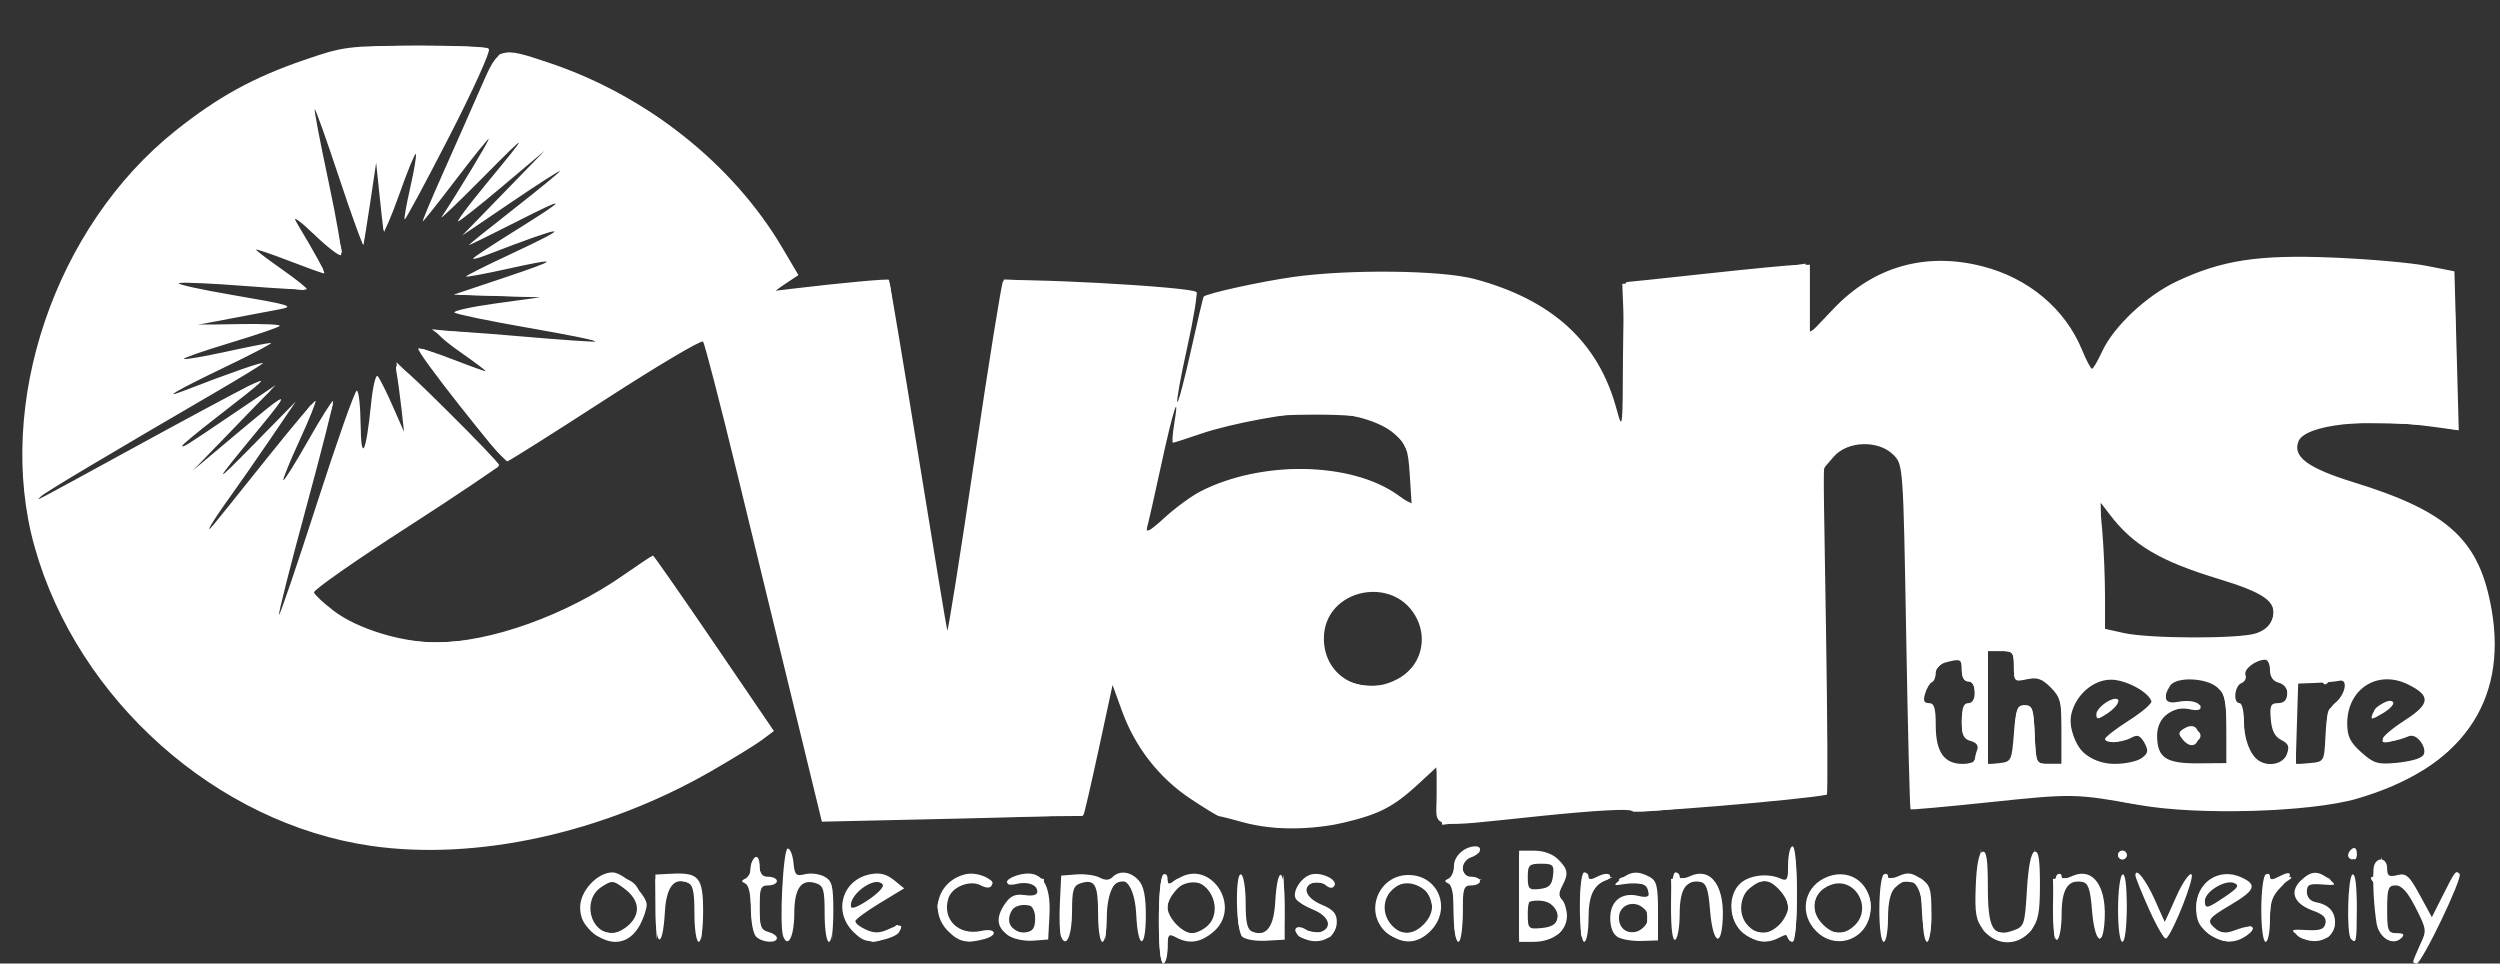
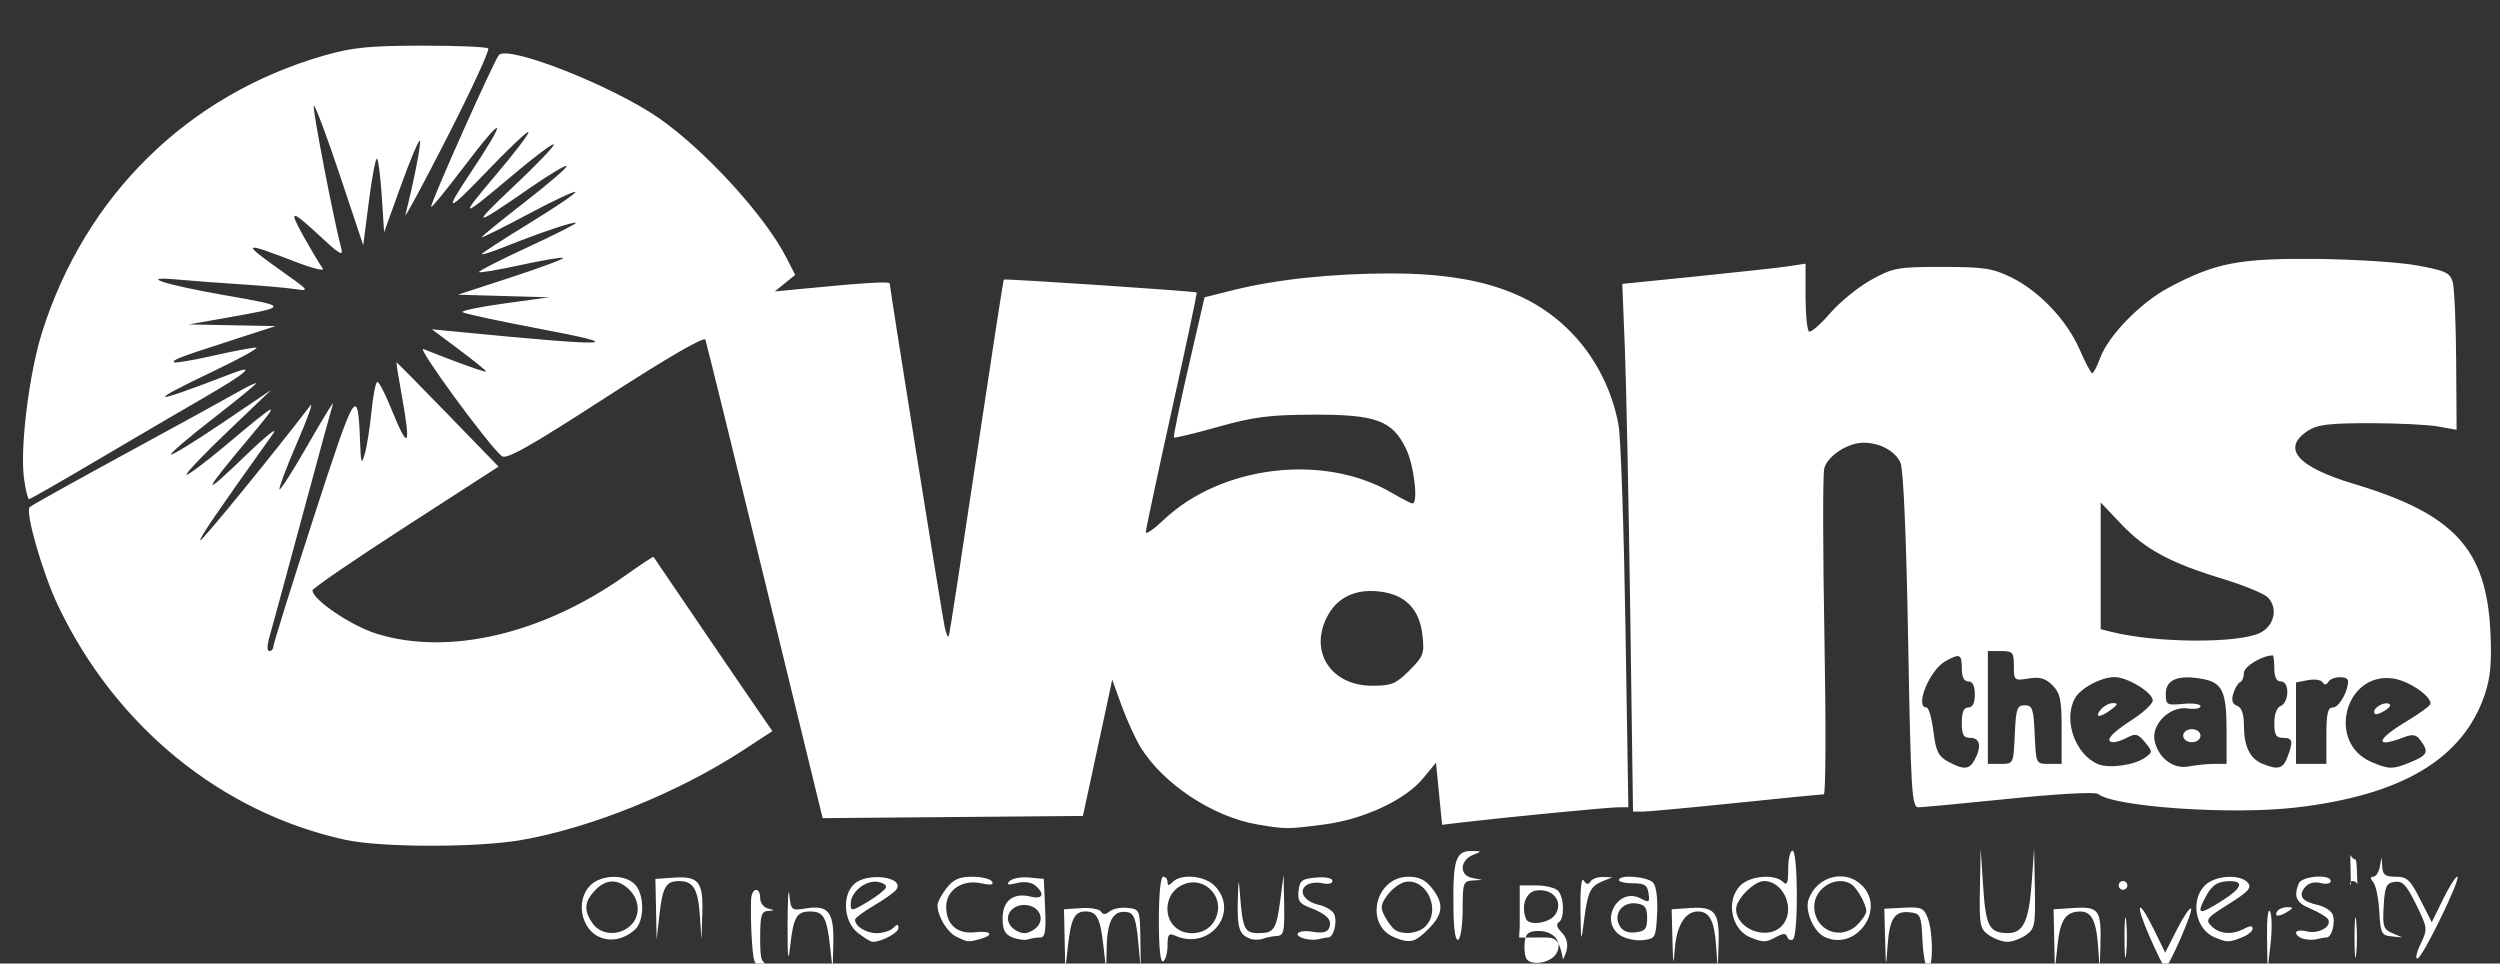
<svg xmlns="http://www.w3.org/2000/svg" xmlns:ns1="http://sodipodi.sourceforge.net/DTD/sodipodi-0.dtd" xmlns:ns2="http://www.inkscape.org/namespaces/inkscape" version="1.1" id="svg53" width="768" height="296" viewBox="0 0 768 296" ns1:docname="evans-logo.svg" ns2:version="1.1.2 (0a00cf5339, 2022-02-04)">
  <rect x="0" y="0" width="768" height="296" fill="#333333" stroke="none" />
  <defs id="defs57" />
  <ns1:namedview id="namedview55" pagecolor="#ffffff" bordercolor="#666666" borderopacity="1.0" ns2:pageshadow="2" ns2:pageopacity="0.0" ns2:pagecheckerboard="0" showgrid="false" ns2:zoom="1" ns2:cx="121.5" ns2:cy="203" ns2:window-width="1920" ns2:window-height="1031" ns2:window-x="0" ns2:window-y="25" ns2:window-maximized="1" ns2:current-layer="layer1" />
  <g ns2:groupmode="layer" ns2:label="Image" id="g59" style="display:inline" />
  <g ns2:groupmode="layer" id="layer1" ns2:label="SVG" style="display:inline">
    <g id="g359" style="display:inline;fill:#ffffff">
-       <path style="fill:#ffffff;fill-opacity:1;stroke-width:1.333" d="m 356,282.745 c 0,-7.398 0.589,-13.619 1.333,-14.079 0.733,-0.453 1.333,0.125 1.333,1.285 0,1.919 0.289,1.92 3.192,0.018 9.828,-6.439 19.912,8.538 10.943,16.252 -3.914,3.367 -7.497,3.903 -11.556,1.731 -2.324,-1.244 -2.579,-0.914 -2.579,3.333 0,2.592 -0.6,4.714 -1.333,4.714 -0.799,0 -1.333,-5.307 -1.333,-13.255 z m 14.895,1.715 c 4.87,-4.407 1.337,-13.793 -5.192,-13.793 -2.622,0 -7.037,5.019 -7.037,8 0,3.24 4.499,8 7.562,8 1.226,0 3.326,-0.993 4.667,-2.207 z m 370.438,10.919 c 0,-0.342 0.962,-2.639 2.138,-5.105 2.055,-4.309 2.002,-4.752 -1.356,-11.379 C 739.677,274.083 737.823,272 735.978,272 c -2.316,0 -2.644,0.91 -2.644,7.333 0,6.667 0.267,7.333 2.933,7.333 2.132,0 2.533,0.4 1.468,1.466 -2.606,2.606 -6.922,0.046 -7.658,-4.541 -0.797,-4.967 -1.212,-12.32 -0.936,-16.592 0.248,-3.836 4.194,-4.014 4.194,-0.189 0,2.285 0.586,2.664 3.135,2.024 2.704,-0.679 3.647,0.155 6.867,6.071 l 3.732,6.857 3.296,-6.548 c 3.905,-7.76 4.036,-7.928 5.232,-6.732 C 756.665,269.554 743.971,296 742.387,296 c -0.579,0 -1.053,-0.28 -1.053,-0.621 z m -559.481,-9.168 c -2.594,-2.231 -3.63,-4.385 -3.63,-7.544 0,-4.973 5.314,-10.667 9.955,-10.667 3.225,0 10.49,6.901 10.49,9.964 0,1.193 -0.878,3.866 -1.951,5.941 -3.257,6.299 -9.158,7.215 -14.864,2.306 z m 11.563,-2.293 c 3.511,-3.511 2.889,-7.595 -1.672,-10.988 -3.401,-2.53 -3.77,-2.553 -7,-0.436 -5.962,3.906 -3.533,14.173 3.352,14.173 1.414,0 3.808,-1.237 5.32,-2.749 z m 7.924,-4.651 0.005,-10.6 4.895,-0.255 c 8.478,-0.441 9.76,1.088 9.76,11.635 0,5.302 -0.572,9.286 -1.333,9.286 -0.753,0 -1.333,-3.792 -1.333,-8.709 0,-6.833 -0.47,-8.889 -2.181,-9.546 -4.133,-1.586 -6.463,1.475 -6.895,9.058 -0.669,11.743 -2.924,11.07 -2.918,-0.871 z m 30.927,8.467 c -0.88,-0.88 -1.6,-4.73 -1.6,-8.556 0,-4.261 -0.646,-7.257 -1.667,-7.733 -1.333,-0.622 -1.333,-0.933 0,-1.556 0.917,-0.428 1.667,-1.892 1.667,-3.255 0,-1.362 0.6,-2.848 1.333,-3.301 0.756,-0.467 1.333,0.653 1.333,2.588 0,2.523 0.695,3.412 2.667,3.412 1.467,0 2.667,0.6 2.667,1.333 0,0.733 -1.2,1.333 -2.667,1.333 -2.318,0 -2.667,0.889 -2.667,6.791 0,5.67 0.44,6.907 2.667,7.489 1.467,0.384 2.667,1.227 2.667,1.875 0,1.733 -4.544,1.433 -6.4,-0.422 z m 8.337,-0.082 c -1.242,-3.236 -0.013,-26.985 1.396,-26.985 0.733,0 1.521,1.952 1.751,4.337 0.367,3.812 0.796,4.242 3.542,3.553 1.718,-0.431 4.38,-0.112 5.915,0.709 2.422,1.296 2.791,2.72 2.791,10.78 0,5.302 -0.572,9.286 -1.333,9.286 -0.751,0 -1.333,-3.748 -1.333,-8.577 0,-7.473 -0.351,-8.688 -2.731,-9.443 -4.484,-1.423 -6.603,1.606 -6.603,9.438 0,6.827 -1.924,10.736 -3.396,6.9 z m 21.494,-1.432 c -6.26,-6.26 -3.347,-15.995 5.285,-17.658 2.879,-0.555 4.965,-0.04 7.214,1.782 l 3.164,2.562 -7.51,4.548 c -4.13,2.501 -7.527,5.01 -7.548,5.576 -0.021,0.566 1.462,1.712 3.296,2.547 2.52,1.148 4.189,1.129 6.839,-0.079 3.934,-1.793 4.837,-1.542 3.314,0.922 -0.569,0.921 -3.193,2.025 -5.83,2.453 -3.968,0.644 -5.386,0.186 -8.225,-2.653 z m 9.101,-14.436 c -1.819,-2.944 -9.866,2.35 -9.866,6.491 0,1.17 1.788,0.581 5.311,-1.751 2.921,-1.933 4.971,-4.066 4.554,-4.74 z m 20.073,14.278 c -5.977,-5.977 -3.164,-15.365 5.236,-17.473 3.638,-0.913 9.323,1.527 8.115,3.483 -0.493,0.798 -1.714,0.773 -3.283,-0.067 -3.341,-1.788 -8.858,0.379 -9.982,3.92 -2.048,6.454 3.085,11.59 10.054,10.059 4.572,-1.004 5.42,1.305 0.922,2.51 -5.334,1.429 -7.725,0.904 -11.061,-2.432 z m 18.357,1.197 c -3.513,-2.461 -3.764,-5.522 -0.799,-9.755 1.631,-2.329 3.11,-2.952 6,-2.528 2.436,0.358 3.835,-0.03 3.835,-1.064 0,-2.149 -3.061,-3.241 -6.538,-2.332 -1.537,0.402 -2.795,0.109 -2.795,-0.652 0,-0.761 1.915,-1.804 4.256,-2.318 6.363,-1.397 9.321,2.832 8.804,12.589 L 322,288.622 l -4.703,0.356 c -2.643,0.2 -6.001,-0.553 -7.667,-1.72 z M 318,282 c 0,-5.076 -4.964,-6.426 -7.336,-1.996 -1.917,3.583 0.496,6.973 4.552,6.393 C 317.332,286.095 318,285.04 318,282 Z m 7.922,5.611 c -0.399,-1.04 -0.545,-5.657 -0.324,-10.26 L 326,268.982 l 4.662,-0.362 c 2.564,-0.199 5.779,0.236 7.143,0.966 1.691,0.905 2.944,0.864 3.938,-0.129 2.176,-2.176 5.566,-1.763 8.05,0.981 1.552,1.714 2.207,4.881 2.207,10.667 0,10.684 -2.419,10.712 -2.936,0.034 C 348.343,266.256 340,267.283 340,282.255 c 0,3.893 -0.6,7.078 -1.333,7.078 -0.751,0 -1.333,-3.752 -1.333,-8.588 0,-9.036 -0.996,-10.789 -5.345,-9.408 -2.254,0.715 -2.655,2.025 -2.655,8.674 0,7.47 -1.866,11.627 -3.411,7.6 z m 55.672,0.116 c -1.971,-1.971 -2.221,-20.272 -0.26,-19.06 0.733,0.453 1.333,4.407 1.333,8.787 0,6.142 0.499,8.155 2.181,8.8 4.133,1.586 6.463,-1.475 6.895,-9.058 0.669,-11.743 2.924,-11.07 2.917,0.871 l -0.007,10.6 -5.733,0.327 c -3.153,0.18 -6.45,-0.39 -7.327,-1.267 z m 18.045,0.151 c -1.299,-0.756 -2.021,-1.926 -1.605,-2.599 0.441,-0.714 1.769,-0.592 3.185,0.292 1.336,0.834 3.408,1.141 4.605,0.681 3.616,-1.388 2.454,-4.767 -2.327,-6.765 -2.477,-1.035 -4.905,-2.531 -5.395,-3.324 -1.266,-2.049 1.418,-6.498 4.514,-7.48 3.111,-0.988 8.479,1.547 7.304,3.449 -0.532,0.86 -1.483,0.784 -2.687,-0.216 -1.025,-0.851 -2.772,-1.199 -3.881,-0.773 -3.516,1.349 -2.184,4.752 2.65,6.772 3.58,1.496 4.667,2.731 4.667,5.304 0,5.104 -5.948,7.617 -11.028,4.659 z m 26.541,-1.308 C 418.803,280.767 423.171,268.8 432.667,268.8 c 9.308,0 13.425,10.563 6.727,17.261 -4,4 -8.554,4.175 -13.214,0.509 z M 437.333,284 c 4.281,-4.281 3.16,-10.038 -2.362,-12.138 -7.321,-2.783 -12.836,6.394 -7.432,12.366 2.875,3.177 6.472,3.093 9.793,-0.228 z m 9.333,-3.222 c 0,-5.541 -0.587,-8.83 -1.667,-9.333 -1.333,-0.622 -1.333,-0.933 0,-1.556 0.917,-0.428 1.667,-2.207 1.667,-3.953 0,-2.968 3.289,-5.936 6.579,-5.936 2.458,0 1.543,2.448 -1.246,3.333 -1.467,0.466 -2.667,2.006 -2.667,3.423 0,1.688 0.92,2.577 2.667,2.577 1.467,0 2.667,0.6 2.667,1.333 0,0.733 -1.2,1.333 -2.667,1.333 -2.393,0 -2.667,0.889 -2.667,8.667 0,4.889 -0.581,8.667 -1.333,8.667 -0.75,0 -1.333,-3.741 -1.333,-8.556 z m 20,-5.444 v -14 h 4.667 c 2.889,0 5.683,1.016 7.333,2.667 3.05,3.05 3.251,4.417 1.21,8.231 -1.054,1.969 -1.054,3.125 0,4.179 0.801,0.801 1.457,3.103 1.457,5.115 0,4.532 -4.321,7.809 -10.297,7.809 h -4.37 z m 11.801,6.755 C 479.012,279.22 475.456,276 471.745,276 c -1.876,0 -2.412,1.056 -2.412,4.751 0,4.555 0.179,4.734 4.322,4.333 3.021,-0.292 4.47,-1.194 4.812,-2.996 z M 477.089,269 c 0.379,-3.295 0.007,-3.667 -3.667,-3.667 -3.674,0 -4.089,0.415 -4.089,4.089 0,3.674 0.372,4.046 3.667,3.667 2.88,-0.331 3.757,-1.209 4.089,-4.089 z m 8.245,9.667 C 485.333,272.444 485.889,268 486.667,268 487.4,268 488,268.621 488,269.38 c 0,0.917 0.934,0.881 2.781,-0.108 1.529,-0.819 3.179,-1.058 3.667,-0.531 0.487,0.526 0.125,1.229 -0.805,1.56 C 489.578,271.752 488,275.05 488,282.095 c 0,3.981 -0.6,7.238 -1.333,7.238 -0.778,0 -1.333,-4.444 -1.333,-10.667 z M 497,287.88 c -1.504,-0.868 -2.333,-2.965 -2.333,-5.9 0,-5.26 3.62,-8.033 8.791,-6.735 2.255,0.566 3.209,0.246 3.209,-1.077 0,-2.466 -2.576,-3.373 -7.418,-2.61 -3.74,0.589 -3.8,0.523 -1.327,-1.471 3.022,-2.437 5.264,-2.617 8.833,-0.707 2.162,1.157 2.579,2.848 2.579,10.448 v 9.068 l -5,0.165 c -2.75,0.091 -6.05,-0.441 -7.333,-1.181 z m 8.834,-4.189 c 1.115,-1.771 0.951,-2.811 -0.708,-4.47 -3.018,-3.018 -7.793,-1.328 -7.793,2.757 0,4.934 5.744,6.091 8.501,1.713 z m 7.499,-4.946 C 513.333,272.471 513.888,268 514.667,268 515.4,268 516,268.587 516,269.305 c 0,0.812 1.195,0.76 3.165,-0.137 6.691,-3.049 11.029,3.465 9.938,14.922 -0.704,7.388 -3.046,4.661 -3.769,-4.388 -0.532,-6.659 -1.151,-8.436 -3.064,-8.799 C 517.984,270.088 516,273.206 516,280.751 c 0,3.9 -0.6,7.462 -1.333,7.915 -0.847,0.523 -1.333,-3.097 -1.333,-9.921 z m 22.18,7.825 c -4.462,-3.51 -4.918,-11.551 -0.864,-15.22 2.802,-2.536 8.461,-3.199 12.351,-1.448 2.014,0.907 2.333,0.301 2.333,-4.425 0,-3.012 0.6,-5.476 1.333,-5.476 0.808,0 1.333,5.778 1.333,14.667 0,8.889 -0.525,14.667 -1.333,14.667 -0.733,0 -1.333,-0.621 -1.333,-1.38 0,-0.951 -0.801,-0.951 -2.579,0 -3.912,2.094 -7.36,1.669 -11.241,-1.383 z M 546.667,284 c 1.467,-1.467 2.667,-3.867 2.667,-5.333 0,-2.981 -4.414,-8 -7.037,-8 -6.388,0 -9.853,8.667 -5.423,13.562 2.875,3.177 6.472,3.093 9.793,-0.228 z m 11.273,2.061 c -5.102,-5.102 -3.991,-12.931 2.297,-16.183 7.124,-3.684 14.431,0.821 14.431,8.899 0,9.317 -10.237,13.774 -16.727,7.284 z m 11.622,-1.601 c 5.968,-5.401 0.239,-15.426 -7.2,-12.598 -5.522,2.1 -6.642,7.857 -2.362,12.138 3.244,3.244 6.321,3.392 9.562,0.46 z m 7.772,-5.048 c 0,-5.457 0.6,-10.292 1.333,-10.745 C 579.4,268.213 580,268.465 580,269.226 c 0,0.926 1.085,0.889 3.279,-0.11 2.626,-1.196 3.954,-1.052 6.667,0.726 3.051,1.999 3.388,3.078 3.388,10.856 0,4.868 -0.582,8.636 -1.333,8.636 -0.736,0 -1.333,-3.467 -1.333,-7.733 0,-10.139 -3.579,-13.83 -8.571,-8.838 -1.39,1.39 -2.095,4.531 -2.095,9.333 0,3.981 -0.6,7.238 -1.333,7.238 -0.769,0 -1.333,-4.196 -1.333,-9.921 z m 32.045,6.342 c -2.396,-3.046 -2.758,-5.065 -2.43,-13.56 0.251,-6.51 0.965,-10.173 2.052,-10.532 1.245,-0.412 1.667,2.3 1.667,10.73 0,12.946 1.552,15.646 7.746,13.477 3.428,-1.2 3.616,-1.751 4.254,-12.457 0.433,-7.273 1.251,-11.394 2.333,-11.751 1.24,-0.409 1.667,2.165 1.667,10.048 0,8.703 -0.494,11.226 -2.763,14.111 -3.846,4.89 -10.651,4.859 -14.525,-0.066 z m 21.288,-6.264 c 0,-5.5 0.6,-10.371 1.333,-10.824 0.733,-0.453 1.333,-0.202 1.333,0.559 0,0.939 1.016,0.92 3.165,-0.059 6.691,-3.049 11.029,3.465 9.938,14.922 -0.704,7.388 -3.046,4.661 -3.769,-4.388 -0.532,-6.659 -1.151,-8.436 -3.064,-8.799 -4.285,-0.814 -6.269,2.304 -6.269,9.849 0,3.9 -0.6,7.462 -1.333,7.915 -0.844,0.521 -1.333,-2.849 -1.333,-9.176 z m 20,-0.079 c 0,-5.457 0.6,-10.292 1.333,-10.745 0.847,-0.523 1.333,3.097 1.333,9.921 0,6.275 -0.555,10.745 -1.333,10.745 -0.769,0 -1.333,-4.196 -1.333,-9.921 z m 9.644,0.206 c -2.377,-5.29 -4.319,-10.103 -4.316,-10.696 0.014,-2.706 3.254,1.385 6.007,7.584 l 3.032,6.828 3.453,-7.764 c 1.899,-4.27 4.024,-7.411 4.723,-6.979 1.121,0.693 -5.3,17.142 -7.688,19.694 -0.489,0.523 -2.834,-3.377 -5.211,-8.667 z m 17.87,6.952 c -2.686,-2.113 -3.513,-3.948 -3.513,-7.793 0,-7.724 6.982,-12.398 13.847,-9.27 4.975,2.267 4.331,3.961 -3.207,8.436 -7.281,4.323 -7.635,4.906 -4.533,7.48 1.665,1.382 2.975,1.421 6.245,0.186 4.938,-1.864 6.683,-0.817 3.057,1.834 -3.635,2.658 -7.797,2.353 -11.897,-0.872 z m 5.461,-11.187 c 3.94,-2.677 4.418,-3.444 2.586,-4.147 -2.733,-1.049 -8.894,2.734 -8.894,5.462 0,2.652 0.677,2.511 6.308,-1.315 z m 11.025,4.03 c 0,-5.457 0.6,-10.292 1.333,-10.745 0.733,-0.453 1.333,-0.168 1.333,0.635 0,1.047 0.785,1.039 2.781,-0.029 4.173,-2.233 4.485,-0.659 0.633,3.192 -2.761,2.761 -3.414,4.701 -3.414,10.141 0,3.7 -0.6,6.727 -1.333,6.727 -0.769,0 -1.333,-4.196 -1.333,-9.921 z m 11.255,7.965 c -2.404,-1.817 -2.213,-1.936 2.694,-1.667 4.128,0.227 5.389,-0.227 5.771,-2.077 0.343,-1.66 -0.744,-2.796 -3.643,-3.807 -5.889,-2.053 -7.531,-5.705 -4.107,-9.129 3.227,-3.227 5.314,-3.384 8.776,-0.662 2.442,1.921 2.325,2.015 -2.079,1.667 -3.891,-0.307 -4.667,0.072 -4.667,2.28 0,1.595 1.061,2.845 2.667,3.143 4.005,0.744 6,2.846 6,6.324 0,5.222 -6.665,7.516 -11.412,3.927 z m 16.301,1.068 c -1.419,-1.419 -1.027,-18.869 0.444,-19.778 0.847,-0.523 1.333,3.097 1.333,9.921 0,10.776 -0.131,11.503 -1.778,9.856 z m -71.556,-25.778 c 0,-0.733 0.6,-1.333 1.333,-1.333 0.733,0 1.333,0.6 1.333,1.333 0,0.733 -0.6,1.333 -1.333,1.333 -0.733,0 -1.333,-0.6 -1.333,-1.333 z m 70.667,0.079 c 0,-0.69 0.6,-1.625 1.333,-2.079 C 723.4,260.213 724,260.778 724,261.921 c 0,1.143 -0.6,2.079 -1.333,2.079 -0.733,0 -1.333,-0.565 -1.333,-1.255 z M 114,259.854 C 66.597,253.018 23.837,215.02 10.634,168 -1.659,124.216 16.867,69.594 54.027,40.064 67.07,29.699 77.76,23.826 93.333,18.468 105.556,14.264 106.756,14.109 127.55,14.055 c 11.852,-0.03 22.037,0.429 22.632,1.022 0.596,0.592 -4.891,12.703 -12.193,26.912 -7.302,14.209 -13.461,25.65 -13.687,25.424 -0.226,-0.226 0.572,-4.728 1.772,-10.006 1.2,-5.277 1.949,-9.829 1.664,-10.114 -0.285,-0.285 -2.576,5.307 -5.09,12.427 -2.515,7.12 -4.703,12.046 -4.863,10.946 -0.16,-1.1 -0.728,-6.2 -1.261,-11.333 L 115.553,50 113.766,62 c -0.983,6.6 -1.939,12.471 -2.125,13.047 -0.186,0.576 -3.539,-8.617 -7.45,-20.428 -3.911,-11.811 -7.291,-21.283 -7.511,-21.047 -0.22,0.236 1.691,10.225 4.247,22.198 2.555,11.973 4.278,22.138 3.827,22.589 -0.45,0.45 -4.211,-2.446 -8.356,-6.436 C 92.251,67.932 89.767,66.167 90.876,68 c 6.026,9.961 9.298,16 8.669,16 -0.39,0 -5.247,-1.748 -10.793,-3.883 -5.547,-2.136 -10.085,-3.674 -10.085,-3.418 0,0.256 3.608,2.996 8.017,6.089 4.409,3.093 7.814,5.826 7.567,6.074 -0.248,0.248 -8.628,-0.194 -18.622,-0.981 -9.995,-0.788 -19.249,-1.21 -20.567,-0.94 -1.317,0.271 6.283,1.97 16.889,3.776 17.164,2.923 18.703,3.394 14,4.286 -2.906,0.551 -9.783,1.852 -15.283,2.891 l -10,1.889 12.877,-0.225 c 7.082,-0.124 12.661,0.122 12.396,0.546 -0.264,0.424 -7.113,2.77 -15.22,5.213 -8.106,2.443 -14.513,4.668 -14.236,4.945 0.277,0.277 6.103,-0.719 12.947,-2.213 6.844,-1.494 13.058,-2.716 13.808,-2.716 0.75,0 -5.438,3.267 -13.753,7.26 -14.997,7.202 -20.426,10.328 -12.792,7.365 14.235,-5.525 25.111,-9.282 23.972,-8.282 -0.733,0.644 -7.033,4.491 -14,8.548 -33.63,19.586 -52.788,31.008 -54,32.195 -1.639,1.605 -4.495,3.103 29.333,-15.39 15.4,-8.419 30.7,-16.629 34,-18.243 6.879,-3.366 6.319,-2.814 -9.87,9.733 C 60.559,132.836 56,136.622 56,136.93 c 0,0.733 1.027,0.087 16,-10.054 L 84.667,118.296 72,131.377 59.333,144.458 72,133.825 C 89.295,119.308 89.936,119.154 79.266,132.086 65.11,149.243 65.015,149.703 78.456,136 l 12.425,-12.667 -7.707,11.333 c -4.239,6.233 -9.876,14.333 -12.527,18 -5.222,7.222 -8.242,12.322 -5.079,8.576 0.971,-1.15 8.318,-10.297 16.327,-20.327 8.009,-10.03 14.772,-18.026 15.028,-17.77 0.257,0.257 -1.959,5.741 -4.923,12.188 -2.964,6.447 -5.188,11.923 -4.942,12.169 0.246,0.246 3.67,-5.23 7.609,-12.169 3.938,-6.939 7.381,-12.397 7.65,-12.128 0.269,0.269 -3.464,15.036 -8.295,32.816 -4.831,17.78 -8.57,32.541 -8.307,32.804 0.262,0.262 5.505,-15.116 11.65,-34.174 C 103.509,135.593 109.016,120 109.602,120 c 0.586,0 1.116,4.65 1.179,10.333 0.134,12.041 1.679,9.001 3.219,-6.333 0.529,-5.265 1.439,-9.069 2.022,-8.453 0.584,0.616 2.644,4.719 4.58,9.119 l 3.519,8 -0.798,-7.187 c -0.439,-3.953 -1.139,-9.053 -1.555,-11.333 -0.675,-3.701 0.981,-2.428 15.404,11.833 8.888,8.789 16.161,16.394 16.161,16.901 0,0.507 -12.89,9.217 -28.644,19.354 C 108.935,172.372 96.232,181.267 96.46,182 c 0.229,0.733 2.944,3.267 6.034,5.63 7.19,5.499 20.808,9.703 31.433,9.703 16.733,0 39.991,-8.345 57.637,-20.68 4.71,-3.293 8.769,-5.987 9.021,-5.987 0.251,0 8.716,12.128 18.81,26.95 l 18.353,26.95 -3.621,2.716 c -1.992,1.494 -9.127,5.875 -15.857,9.736 C 185.244,255.964 146.246,264.505 114,259.854 Z m 268,-7.219 c -3.667,-1.018 -7.048,-1.878 -7.515,-1.91 -0.466,-0.032 -4.488,-2.489 -8.936,-5.46 -9.539,-6.37 -16.875,-15.81 -20.878,-26.864 l -2.887,-7.973 -4.254,19.704 c -2.34,10.837 -4.432,19.881 -4.648,20.098 -0.217,0.217 -18.395,0.798 -40.397,1.291 l -40.004,0.897 -8.236,-33.875 c -4.53,-18.631 -12.542,-51.575 -17.806,-73.209 -5.264,-21.633 -9.973,-39.811 -10.466,-40.395 -0.493,-0.584 -13.947,7.386 -29.899,17.71 -15.952,10.324 -29.533,18.902 -30.181,19.061 -1.308,0.322 -28.266,-33.783 -27.393,-34.655 0.302,-0.302 5.113,1.223 10.691,3.389 5.578,2.166 10.142,3.789 10.142,3.607 0,-0.182 -3.708,-2.932 -8.24,-6.111 -4.532,-3.179 -7.597,-5.994 -6.812,-6.256 0.785,-0.262 12.088,0.458 25.116,1.599 13.029,1.141 23.885,1.878 24.126,1.638 0.241,-0.241 -9.304,-2.135 -21.21,-4.209 -11.906,-2.074 -22.117,-4.183 -22.692,-4.687 -0.575,-0.504 5.125,-1.765 12.667,-2.804 L 166,91.333 152.667,90.929 139.333,90.524 154.667,85.387 c 17.491,-5.86 17.654,-6.432 0.77,-2.699 -6.543,1.446 -12.059,2.468 -12.256,2.27 -0.198,-0.198 5.919,-3.281 13.594,-6.851 20.469,-9.522 17.552,-9.368 -7.774,0.411 -2.017,0.779 -3.667,1.184 -3.667,0.901 0,-0.283 5.55,-3.968 12.333,-8.188 17.161,-10.678 17.329,-11.419 0.667,-2.946 C 150.45,72.294 144,75.45 144,75.299 c 0,-0.151 6.3,-5.207 14,-11.237 7.7,-6.03 14,-11.208 14,-11.507 0,-0.3 -6.75,4.031 -15,9.624 L 142,72.348 154.667,59.316 167.333,46.283 154.472,57.141 C 147.398,63.114 141.218,68 140.739,68 c -0.479,0 3.212,-4.95 8.202,-11 14.054,-17.038 14.002,-17.19 -0.779,-2.286 -7.611,7.674 -13.238,13.053 -12.504,11.953 4.773,-7.155 14.932,-24 14.473,-24 -0.305,0 -4.895,5.7 -10.2,12.667 C 134.625,62.3 130.1,68 129.875,68 c -0.225,0 2.605,-6.75 6.289,-15 3.684,-8.25 8.855,-19.95 11.491,-26 5.589,-12.827 5.673,-12.858 21.154,-7.661 29.834,10.015 56.341,31.053 71.498,56.746 l 4.973,8.43 -3.64,2.412 -3.64,2.412 6,-0.714 c 14.752,-1.756 28.7,-3.036 29.069,-2.667 0.222,0.221 4.259,24.283 8.971,53.469 4.713,29.186 8.745,53.595 8.96,54.242 0.215,0.646 3.955,-22.883 8.309,-52.288 4.355,-29.405 8.311,-54.099 8.791,-54.876 0.926,-1.499 57.734,1.553 59.371,3.19 0.461,0.461 -0.781,8.119 -2.76,17.018 -1.979,8.899 -3.345,16.432 -3.036,16.742 0.309,0.309 2.185,-6.767 4.168,-15.725 1.983,-8.958 3.755,-16.437 3.937,-16.619 0.993,-0.993 17.458,-4.609 27.403,-6.018 17.153,-2.43 45.682,-2.109 55.875,0.63 23.844,6.406 38.018,19.408 43.549,39.948 1.828,6.789 1.887,6.307 1.972,-16.001 0.048,-12.65 0.538,-23.011 1.088,-23.024 0.55,-0.013 11.8,-1.202 25,-2.643 13.2,-1.44 25.65,-2.63 27.667,-2.643 L 556,81.333 V 91.901 102.469 l 7.412,-7.771 c 12.234,-12.826 28.196,-17.344 45.561,-12.895 14.214,3.642 25.432,13.051 30.63,25.691 1.318,3.206 2.697,5.816 3.063,5.8 0.367,-0.016 1.768,-2.418 3.114,-5.337 3.519,-7.632 13.578,-17.1 22.802,-21.462 13.916,-6.581 25.148,-8.307 47.975,-7.371 11.06,0.453 24.008,1.59 28.775,2.525 l 8.667,1.701 0.667,24.42 0.667,24.42 -8,-1.094 c -20.246,-2.769 -39.264,-0.673 -41.268,4.549 -1.797,4.683 2.941,8.178 16.941,12.499 29.234,9.022 38.69,17.748 42.415,39.137 4.974,28.565 -9.477,48.829 -41.431,58.096 -14.259,4.135 -48.788,5.142 -66.657,1.943 -19.822,-3.548 -20.612,-3.563 -46,-0.891 -13.2,1.389 -24.185,2.377 -24.411,2.194 -0.226,-0.183 -0.826,-24.081 -1.333,-53.108 -0.919,-52.563 -0.935,-52.788 -3.959,-55.811 -4.603,-4.601 -14.122,-4.282 -18.333,0.614 l -3.14,3.65 0.8,50.017 c 0.44,27.509 0.555,50.07 0.255,50.135 -7.077,1.536 -59.426,5.899 -59.994,5.001 -0.47,-0.744 -11.36,-0.15 -27.293,1.489 -36.287,3.731 -32.592,4.424 -32.592,-6.111 v -8.836 l -5.848,5.39 c -7.351,6.776 -11.855,9.106 -22.42,11.597 -10.347,2.439 -22.255,2.435 -31.066,-0.012 z m 224.667,-19.193 c 0,-0.673 0.334,-2.095 0.742,-3.158 0.464,-1.208 -0.287,-2.203 -2,-2.651 -2.204,-0.576 -2.742,-1.788 -2.742,-6.175 0,-3.963 0.548,-5.458 2,-5.458 1.244,0 2,-1.259 2,-3.333 0,-2.074 -0.756,-3.333 -2,-3.333 -1.244,0 -2,-1.259 -2,-3.333 0,-3.562 -0.353,-3.738 -5,-2.493 -1.702,0.456 -3,1.842 -3,3.204 0,1.32 -0.521,2.6 -1.157,2.844 -0.636,0.244 -1.577,1.794 -2.09,3.444 -0.694,2.232 -0.398,3 1.157,3 1.628,0 2.09,1.523 2.09,6.895 0,8.083 2.572,11.772 8.207,11.772 2.086,0 3.793,-0.551 3.793,-1.224 z m 12,-8.109 c 0.581,-7.556 1.009,-8.667 3.333,-8.667 2.364,0 2.711,1.02 3.061,9 0.394,8.991 0.398,9 4.333,9 h 3.939 v -10.061 c 0,-8.983 -0.361,-10.422 -3.37,-13.431 -2.686,-2.686 -4.176,-3.194 -7.333,-2.5 -3.819,0.839 -3.963,0.697 -3.963,-3.902 0,-4.414 -0.301,-4.773 -4,-4.773 h -4 v 17.422 17.422 l 3.667,-0.422 c 3.5,-0.403 3.697,-0.816 4.333,-9.089 z m 39.247,7.561 c 2.014,-1.473 2.16,-2.264 0.866,-4.684 -1.251,-2.337 -2.056,-2.645 -4.081,-1.561 -2.947,1.577 -8.035,1.799 -8.025,0.35 0.004,-0.55 3.3,-3.1 7.326,-5.667 4.025,-2.567 7.135,-5.23 6.909,-5.919 C 659.954,212.499 653.009,208.8 648.489,208.8 642.02,208.8 636,215.223 636,222.124 c 0,7.106 5.914,12.543 13.643,12.543 3.216,0 6.938,-0.797 8.271,-1.772 z M 644,219.411 c 0,-1.731 3.756,-4.744 5.912,-4.744 1.897,0 0.441,2.566 -2.579,4.544 C 644.472,221.085 644,221.114 644,219.411 Z m 40,4.68 c 0,-8.783 -0.418,-10.723 -2.773,-12.854 -3.405,-3.082 -12.781,-3.428 -14.607,-0.54 -2.381,3.765 -1.501,5.655 2.296,4.929 4.016,-0.768 7.085,0.045 7.085,1.875 0,0.669 -1.504,0.839 -3.343,0.377 -5.235,-1.314 -9.99,2.522 -9.99,8.057 0,6.848 2.664,8.643 12.712,8.565 L 684,234.435 v -10.344 z m -13.381,3.185 c -1.493,-1.799 -1.471,-2.342 0.133,-3.356 2.664,-1.684 4.581,-0.814 4.581,2.08 0,3.261 -2.504,3.939 -4.714,1.276 z m 31.9,4.418 c 0.865,-2.339 0.501,-3.269 -1.71,-4.364 -1.957,-0.97 -2.935,-2.899 -3.223,-6.361 -0.355,-4.263 -0.023,-4.969 2.333,-4.969 3.703,0 3.771,-5.315 0.081,-6.28 -1.726,-0.451 -2.667,-1.819 -2.667,-3.875 -4e-5,-1.748 -0.639,-3.178 -1.421,-3.178 -2.919,0 -6.762,2.934 -6.1,4.659 0.377,0.983 -0.176,2.118 -1.23,2.523 C 686.431,210.673 685.927,216 688,216 c 0.733,0 1.333,2.439 1.333,5.421 0,5.473 1.836,10.424 4.533,12.225 3.06,2.043 7.549,1.031 8.652,-1.952 z M 714.391,226 c 0.289,-5.91 1.047,-8.522 2.9,-10 3.191,-2.544 4.187,-7.521 1.375,-6.872 -1.1,0.254 -4.4,0.554 -7.333,0.667 L 706,210 l -0.385,12.422 -0.385,12.422 4.385,-0.422 c 4.373,-0.42 4.386,-0.443 4.776,-8.422 z m 29.796,6.345 c 1.989,-1.989 -1.598,-7.293 -4.185,-6.19 -4.036,1.721 -8.003,2.12 -8.003,0.805 0,-0.742 3.028,-3.293 6.73,-5.668 7.89,-5.063 8.104,-7.567 0.945,-11.065 -9.34,-4.564 -18.608,1.428 -18.608,12.03 0,3.939 0.907,5.796 4.324,8.849 3.831,3.423 5.071,3.792 10.879,3.233 3.605,-0.346 7.169,-1.244 7.919,-1.994 z M 728.84,219.362 c 0.992,-2.585 5.416,-5.104 6.34,-3.61 0.371,0.601 -1.085,2.132 -3.236,3.402 -3.404,2.011 -3.806,2.038 -3.104,0.208 z M 430.261,208.059 c 6.028,-3.676 8.213,-11.252 5.123,-17.764 -6.693,-14.105 -28.767,-9.538 -28.688,5.936 0.062,12.18 12.636,18.491 23.564,11.828 z M 693.142,194.533 c 2.777,-0.968 4.499,-2.631 5.067,-4.892 1.207,-4.811 -2.671,-7.554 -16.694,-11.809 -17.879,-5.425 -26.21,-10.346 -33.338,-19.693 L 645.019,154 l 0.814,9.333 c 0.448,5.133 0.819,13.948 0.824,19.588 l 0.009,10.255 5.667,1.269 c 7.976,1.786 35.766,1.846 40.809,0.088 z M 368.867,150.908 c 18.741,-9.546 46.245,-9.035 60.512,1.125 l 4.291,3.056 -0.576,-9.053 c -0.515,-8.086 -1.017,-9.447 -4.7,-12.738 -4.419,-3.948 -13.972,-6.63 -23.618,-6.63 -8.127,0 -26.678,3.413 -35.984,6.619 -4.331,1.493 -8.134,2.714 -8.451,2.714 -0.316,0 -0.154,-2.55 0.361,-5.667 1.823,-11.035 -0.394,-4.106 -3.946,12.333 -1.981,9.167 -3.946,17.867 -4.368,19.333 -0.552,1.92 0.929,1.107 5.29,-2.905 3.331,-3.065 8.367,-6.748 11.19,-8.186 z" id="path363" />
-       <path style="fill:#ffffff;fill-opacity:1;stroke-width:1.333" d="m 356,282.745 c 0,-8.052 0.533,-13.412 1.333,-13.412 0.733,0 1.333,0.72 1.333,1.6 0,1.244 0.356,1.244 1.6,0 2.659,-2.659 10.003,-1.915 13.015,1.318 7.628,8.188 -1.835,19.884 -12.281,15.181 -1.942,-0.874 -2.333,-0.368 -2.333,3.013 0,2.235 -0.6,4.435 -1.333,4.888 C 356.478,295.862 356,291.347 356,282.745 Z m 16.761,0.631 c 4.812,-7.345 -3.347,-15.69 -10.658,-10.9 -3.994,2.617 -4.675,8.761 -1.341,12.095 3.273,3.273 9.476,2.655 11.999,-1.195 z m 370.797,6.716 c 2.263,-4.746 2.242,-4.938 -1.325,-12.212 -2.972,-6.06 -4.159,-7.314 -6.595,-6.968 -2.58,0.367 -3.024,1.345 -3.374,7.439 -0.36,6.251 -0.068,7.159 2.667,8.32 l 3.07,1.303 -3.333,-0.32 c -3.052,-0.293 -3.368,-0.935 -3.747,-7.613 -0.227,-4.011 -1.051,-8.061 -1.83,-9 -0.985,-1.187 -0.989,-1.707 -0.013,-1.707 0.772,0 1.664,-1.35 1.982,-3 l 0.578,-3 0.182,3 c 0.145,2.4 0.977,3 4.159,3 3.458,0 4.44,0.913 7.52,6.99 l 3.542,6.99 3.423,-6.99 c 1.882,-3.845 3.863,-6.99 4.402,-6.99 1.43,0 -10.457,24.531 -12.163,25.1 -0.793,0.265 -0.408,-1.689 0.857,-4.341 z m -559.138,-2.113 c -5.944,-2.37 -7.685,-11.38 -3.087,-15.978 3.405,-3.405 10.808,-3.527 13.793,-0.228 2.931,3.238 2.858,11.244 -0.127,13.864 -3.243,2.848 -7.145,3.712 -10.579,2.343 z m 9.141,-3.518 c 3.2,-2.896 3.099,-7.799 -0.228,-11.127 -3.47,-3.47 -7.23,-3.381 -10.615,0.251 -3.257,3.496 -3.426,6.146 -0.643,10.119 2.481,3.542 8.006,3.906 11.486,0.757 z m 69.951,2.11 c -4.338,-3.412 -4.92,-11.55 -1.075,-15.03 4.004,-3.624 15.364,-2.201 12.997,1.628 -0.499,0.807 -3.575,3.031 -6.837,4.942 -3.262,1.912 -5.931,3.899 -5.931,4.416 0,2.042 3.378,4.14 6.667,4.14 1.907,0 4.187,-0.72 5.067,-1.6 1.244,-1.244 1.6,-1.237 1.6,0.033 0,1.463 -5.174,4.234 -7.907,4.234 -0.587,0 -2.648,-1.244 -4.58,-2.763 z m 8.644,-13.903 c 0.28,-0.733 -0.89,-1.532 -2.601,-1.774 -3.705,-0.525 -8.223,3.169 -8.223,6.723 0,2.399 0.278,2.37 5.158,-0.54 2.837,-1.692 5.387,-3.676 5.667,-4.409 z m 21.661,15.107 C 290.98,286.399 288,281.454 288,278.117 c 0,-0.967 1.244,-3.338 2.763,-5.271 2.135,-2.714 3.937,-3.513 7.921,-3.513 2.837,0 5.568,0.664 6.07,1.476 0.635,1.028 -0.369,1.195 -3.309,0.549 -5.826,-1.28 -10.779,2.049 -10.779,7.244 0,5.433 3.413,8.425 8.883,7.786 5.022,-0.586 6.031,0.877 1.451,2.105 -3.669,0.983 -3.665,0.984 -7.181,-0.719 z M 311,287.96 c -2.309,-0.929 -3,-2.281 -3,-5.87 0,-5.411 3.335,-7.976 8.639,-6.644 3.735,0.937 4.462,-0.872 1.378,-3.431 -1.209,-1.004 -3.42,-1.29 -5.667,-0.736 -2.756,0.681 -3.307,0.526 -2.187,-0.615 0.823,-0.839 3.523,-1.331 6,-1.094 l 4.503,0.43 0.394,9 c 0.315,7.192 0.003,9 -1.558,9 -1.074,0 -2.751,0.262 -3.728,0.583 -0.977,0.321 -3.126,0.04 -4.776,-0.624 z m 7.759,-3.405 C 321.098,281.737 318.765,278 314.667,278 c -4.098,0 -6.431,3.737 -4.093,6.555 0.964,1.161 2.806,2.112 4.093,2.112 1.287,0 3.129,-0.95 4.093,-2.112 z M 384,288.361 c -3.31,-1.259 -3.969,-3.318 -3.747,-11.694 0.18,-6.793 0.281,-7.095 0.665,-2 0.808,10.727 1.412,12 5.695,12 4.811,0 5.531,-1.125 6.741,-10.523 l 0.962,-7.477 0.175,9.381 c 0.151,8.08 -0.149,9.394 -2.159,9.474 -1.283,0.051 -3.233,0.432 -4.333,0.847 -1.1,0.415 -2.9,0.411 -4,-0.007 z m 17,0.049 c -4.221,-1.096 -2.433,-2.926 2.136,-2.184 3.269,0.531 4.68,0.176 5.254,-1.32 0.902,-2.352 -0.91,-4.156 -6.189,-6.163 -3.005,-1.142 -3.631,-2.109 -3.29,-5.077 0.366,-3.183 1.081,-3.721 5.422,-4.08 2.945,-0.244 5,0.178 5,1.025 0,0.813 -1.306,1.132 -3,0.734 -1.65,-0.388 -3.837,-0.16 -4.861,0.507 -2.804,1.826 -0.831,5.117 3.659,6.104 2.188,0.481 4.342,1.822 4.787,2.98 0.954,2.487 -0.277,7.064 -1.9,7.064 -0.624,0 -1.934,0.229 -2.91,0.508 -0.977,0.28 -2.826,0.236 -4.109,-0.098 z m 27.42,-0.42 c -9.403,-3.788 -6.019,-18.657 4.246,-18.657 3.244,0 5.232,0.965 7.237,3.513 3.762,4.782 3.474,7.982 -1.134,12.589 -4.098,4.098 -5.599,4.469 -10.349,2.555 z m 9.484,-3.419 c 4.842,-4.842 0.545,-14.646 -5.994,-13.679 -1.637,0.242 -4.148,2.016 -5.579,3.941 -2.222,2.988 -2.359,3.964 -0.934,6.667 0.918,1.742 2.329,3.607 3.136,4.146 2.489,1.662 7.172,1.125 9.372,-1.075 z m 8.608,-4.826 c -0.25,-15.871 0.604,-18.488 5.983,-18.328 2.785,0.083 2.782,0.107 -0.163,1.29 -1.682,0.676 -3,2.355 -3,3.823 0,1.654 1.104,2.83 3,3.195 l 3,0.578 -3,0.182 c -2.782,0.168 -3,0.806 -3,8.77 0,4.723 -0.6,8.959 -1.333,9.412 -0.838,0.518 -1.39,-2.799 -1.487,-8.921 z m 39.015,-0.412 c -0.093,-6.406 0.303,-9.944 0.992,-8.858 0.799,1.261 1.423,1.362 2.058,0.333 0.502,-0.812 2.227,-1.438 3.833,-1.391 l 2.921,0.085 -2.864,1.155 c -3.912,1.579 -4.709,3.202 -5.824,11.866 -0.961,7.463 -0.963,7.457 -1.117,-3.19 z m 12.047,7.887 c -6.346,-4.445 -0.366,-14.854 6.441,-11.211 2.579,1.38 2.819,1.224 2.423,-1.572 -0.358,-2.526 -1.246,-3.101 -4.773,-3.091 -2.383,0.007 -4.333,-0.443 -4.333,-1 0,-1.81 8.961,-1.068 10.573,0.875 0.919,1.107 1.4,5.043 1.163,9.52 -0.393,7.429 -0.512,7.644 -4.494,8.075 -2.25,0.243 -5.4,-0.474 -7,-1.595 z M 506,282 c 0,-3.228 -0.629,-4.089 -3.259,-4.46 -4.262,-0.602 -7.188,3.134 -5.267,6.724 0.939,1.755 2.498,2.432 4.948,2.149 C 505.417,286.067 506,285.348 506,282 Z m 31.754,5.991 c -5.947,-2.396 -7.684,-11.394 -3.087,-15.991 2.986,-2.986 10.531,-3.602 13.067,-1.067 1.244,1.244 1.6,0.356 1.6,-4 0,-3.08 0.6,-5.6 1.333,-5.6 1.693,0 1.802,26.219 0.114,27.263 -0.671,0.415 -1.449,0.064 -1.73,-0.779 -0.384,-1.152 -1.219,-1.154 -3.36,-0.008 -3.288,1.759 -3.982,1.775 -7.937,0.182 z m 9.484,-3.419 c 4.581,-4.581 0.994,-13.905 -5.348,-13.905 -2.988,0 -8.557,5.564 -8.557,8.55 0,6.182 9.441,9.818 13.905,5.355 z m 13.166,3.195 c -3.336,-1.645 -6.023,-8.051 -4.811,-11.471 2.531,-7.148 11.268,-9.435 16.408,-4.296 7.499,7.499 -2.045,20.477 -11.596,15.767 z M 570.667,284 c 1.467,-1.467 2.667,-3.306 2.667,-4.088 0,-2.004 -2.785,-7.058 -4.533,-8.225 -4.521,-3.019 -11.467,1.069 -11.467,6.748 0,7.385 8.123,10.775 13.333,5.565 z m 40.297,3.258 c -2.73,-1.912 -2.945,-3.043 -2.733,-14.333 l 0.23,-12.258 0.77,11.719 c 0.806,12.266 1.848,14.219 7.607,14.26 4.659,0.034 6.448,-3.702 7.271,-15.177 l 0.774,-10.803 0.226,12.258 c 0.208,11.288 -0.009,12.422 -2.738,14.333 -1.63,1.142 -4.196,2.076 -5.703,2.076 -1.507,0 -4.074,-0.934 -5.703,-2.076 z m 69.457,0.733 c -5.947,-2.396 -7.684,-11.394 -3.087,-15.991 3.118,-3.118 10.907,-3.59 13.221,-0.802 1.254,1.511 0.135,2.749 -5.89,6.518 -6.841,4.279 -7.266,4.825 -5.289,6.802 2.467,2.467 6.321,2.762 10.046,0.769 1.796,-0.961 2.579,-0.951 2.579,0.033 0,0.777 -1.539,1.998 -3.42,2.714 -3.981,1.514 -4.302,1.512 -8.159,-0.042 z m 2.273,-11.341 c 5.937,-3.748 6.806,-5.993 2.307,-5.963 -3.748,0.025 -5.515,1.183 -7.467,4.892 -2.885,5.481 -2.087,5.646 5.16,1.071 z m 24.974,11.76 c -1.283,-0.333 -2.333,-1.173 -2.333,-1.867 0,-0.694 1.508,-0.883 3.351,-0.42 3.604,0.905 7.833,-1.542 6.472,-3.744 -0.448,-0.725 -2.842,-2.165 -5.319,-3.2 -4.444,-1.857 -5.28,-3.606 -3.695,-7.737 0.904,-2.357 9.857,-3.038 9.857,-0.75 0,0.756 -1.374,1.014 -3.099,0.581 -1.943,-0.488 -3.726,-0.022 -4.781,1.25 -2.204,2.656 -0.988,4.408 3.784,5.456 2.13,0.468 4.237,1.799 4.682,2.957 0.954,2.487 -0.277,7.064 -1.9,7.064 -0.624,0 -1.934,0.229 -2.91,0.508 -0.977,0.279 -2.826,0.235 -4.109,-0.098 z M 201.531,279.333 201.337,270 l 5.476,-0.376 c 7.82,-0.537 9.232,1.181 8.94,10.873 l -0.247,8.17 -0.5,-7.293 c -0.569,-8.301 -2.013,-10.707 -6.425,-10.707 -4.03,0 -5.05,1.801 -6.039,10.667 l -0.818,7.333 z m 29.96,6.333 c -0.666,-2.259 -1.186,-12.538 -0.944,-18.667 0.144,-3.647 2.785,-4.055 2.785,-0.431 0,1.413 1.05,2.843 2.333,3.179 2.222,0.581 2.222,0.617 0,0.764 -1.943,0.129 -2.333,1.479 -2.333,8.062 0,7.14 0.291,7.963 3,8.485 2.636,0.508 2.565,0.6 -0.577,0.759 -2.361,0.12 -3.811,-0.612 -4.265,-2.152 z m 10.262,-11 c 0.015,-7.7 0.261,-11.793 0.545,-9.096 0.503,4.772 0.64,4.884 5.098,4.161 6.91,-1.121 8.639,1.093 8.407,10.765 l -0.196,8.17 -0.818,-7.333 c -0.993,-8.903 -2.006,-10.667 -6.123,-10.667 -4.118,0 -5.13,1.764 -6.123,10.667 -0.609,5.456 -0.811,3.749 -0.79,-6.667 z m 85.111,4.667 -0.194,-9.333 5.237,-0.359 c 2.88,-0.197 5.633,0.282 6.117,1.065 0.618,1 1.415,0.979 2.68,-0.071 0.99,-0.822 3.487,-1.301 5.548,-1.065 3.694,0.424 3.749,0.561 3.885,9.763 l 0.137,9.333 -0.804,-8.655 c -0.64,-6.893 -1.292,-8.747 -3.201,-9.11 -4.28,-0.813 -6.258,2.326 -6.465,10.261 l -0.196,7.503 -0.818,-7.333 c -0.956,-8.574 -2.027,-10.667 -5.457,-10.667 -3.429,0 -4.5,2.093 -5.457,10.667 l -0.818,7.333 z m 139.802,-4 v -12.667 h 5.067 c 2.787,0 5.787,0.72 6.667,1.6 1.943,1.943 2.118,8.589 0.256,9.74 -0.833,0.515 -0.58,1.594 0.667,2.841 2.355,2.355 2.548,4.99 0.63,8.574 C 478.905,287.38 477.141,288 472.62,288 h -5.953 z m 11.192,8.333 c 2.142,-3.422 -0.586,-7 -5.337,-7 -3.018,0 -3.95,0.672 -4.293,3.097 -0.241,1.703 -0.095,3.994 0.326,5.089 1.022,2.662 7.405,1.848 9.305,-1.186 z m -0.226,-12.106 c 2.514,-3.953 -0.783,-8.054 -5.893,-7.33 -3.183,0.451 -4.713,4.644 -3.166,8.674 0.891,2.321 7.336,1.364 9.059,-1.344 z m 35.943,7.772 -0.238,-9.333 5.476,-0.376 c 7.82,-0.537 9.232,1.181 8.94,10.873 l -0.247,8.17 -0.5,-7.293 c -0.54,-7.879 -2.027,-10.707 -5.63,-10.707 -3.825,0 -6.509,4.319 -7.05,11.343 -0.438,5.693 -0.547,5.305 -0.751,-2.676 z m 65.338,-0.084 -0.247,-9.418 6.009,-0.311 c 5.383,-0.279 6.148,0.052 7.333,3.171 1.688,4.439 1.726,15.308 0.054,15.308 -0.698,0 -1.448,-3.75 -1.667,-8.333 -0.374,-7.85 -0.597,-8.357 -3.844,-8.734 -4.71,-0.547 -6.305,1.869 -6.893,10.441 -0.47,6.863 -0.514,6.738 -0.747,-2.125 z m 51.95,0.084 -0.195,-9.333 6.212,-0.401 c 7.652,-0.494 8.481,0.627 8.186,11.068 l -0.226,8 -0.5,-7.293 c -0.535,-7.808 -2.035,-10.719 -5.503,-10.687 -4.431,0.042 -6.131,2.548 -6.953,10.251 l -0.825,7.728 z m 21.585,-0.667 c 0,-5.5 0.235,-7.75 0.523,-5 0.288,2.75 0.288,7.25 0,10 -0.288,2.75 -0.523,0.5 -0.523,-5 z m 7.826,0 c -4.786,-10.835 -3.795,-12.673 1.263,-2.343 l 3.423,6.99 3.609,-7.123 c 1.985,-3.918 3.939,-6.793 4.343,-6.389 0.724,0.724 -6.936,18.198 -7.978,18.198 -0.296,0 -2.393,-4.2 -4.661,-9.333 z m 35.962,0 c -0.089,-5.746 0.302,-9.149 0.921,-8 0.592,1.1 0.662,5.6 0.155,10 l -0.921,8 z m 26.878,0 c 0,-5.5 0.235,-7.75 0.523,-5 0.288,2.75 0.288,7.25 0,10 -0.288,2.75 -0.523,0.5 -0.523,-5 z m -23.782,-8 c 0.453,-0.733 1.839,-1.324 3.079,-1.313 1.943,0.018 1.978,0.199 0.255,1.313 -2.611,1.687 -4.376,1.687 -3.333,0 z m -48.667,-8 c 0,-0.733 0.6,-1.333 1.333,-1.333 0.733,0 1.333,0.6 1.333,1.333 0,0.733 -0.6,1.333 -1.333,1.333 -0.733,0 -1.333,-0.6 -1.333,-1.333 z m 71.333,0 c -0.453,-0.733 -0.189,-1.333 0.588,-1.333 0.777,0 1.412,0.6 1.412,1.333 C 724,263.4 723.735,264 723.412,264 723.089,264 722.453,263.4 722,262.667 Z M 105.963,257.966 C 67.922,249.607 35.442,223.092 17.807,186 13.066,176.029 7.668,157.247 9.122,155.782 9.605,155.296 22.9,147.882 38.667,139.308 54.433,130.734 69.883,122.257 73,120.47 c 3.117,-1.787 5.667,-3.001 5.667,-2.699 0,0.303 -6.013,5.215 -13.362,10.917 -7.349,5.701 -13.103,10.624 -12.788,10.94 0.316,0.316 7.378,-4.025 15.695,-9.645 l 15.121,-10.219 -13.044,12.451 c -7.174,6.848 -13.024,12.942 -13,13.542 0.024,0.6 5.294,-3.307 11.711,-8.683 17.483,-14.646 17.758,-14.715 6.881,-1.741 -14.006,16.707 -14.121,17.811 -0.484,4.667 6.467,-6.233 10.258,-9.233 8.424,-6.667 -17.283,24.195 -22.741,32.191 -22.285,32.647 0.42,0.42 22.693,-26.856 33.736,-41.314 1.12,-1.467 -0.662,3.579 -3.96,11.213 -3.298,7.634 -5.745,14.132 -5.438,14.439 0.307,0.307 4.276,-5.939 8.82,-13.88 4.544,-7.941 7.956,-13.496 7.583,-12.344 -0.373,1.152 -4.629,16.752 -9.459,34.667 -4.83,17.914 -9.348,34.522 -10.04,36.905 C 82.006,198.326 81.999,200 82.76,200 83.442,200 84,199.344 84,198.543 84,197.742 89.55,179.975 96.333,159.061 109.295,119.097 109.956,118.031 110.624,136 c 0.239,6.437 0.414,6.86 1.431,3.462 0.637,-2.129 1.563,-7.979 2.058,-13 0.495,-5.021 1.312,-9.129 1.815,-9.129 0.504,0 2.313,3.45 4.02,7.667 5.563,13.74 6.415,12.834 3.448,-3.667 -0.989,-5.5 -1.707,-10.02 -1.597,-10.045 0.111,-0.025 7.21,7.178 15.776,16.006 l 15.574,16.051 -28.574,18.452 C 108.858,171.946 96,180.746 96,181.354 c 0,2.875 11.913,10.924 19.751,13.345 22.093,6.824 50.893,0.096 76.204,-17.802 4.742,-3.353 8.704,-5.977 8.803,-5.83 18.977,27.936 27.451,40.378 31.488,46.234 l 5.033,7.301 -8.973,5.863 c -19.881,12.99 -46.697,23.847 -68.135,27.585 -13.692,2.388 -43.17,2.343 -54.208,-0.083 z m 280.411,-4.673 c -13.66,-2.301 -28.967,-12.386 -35.95,-23.685 -1.61,-2.605 -4.238,-8.356 -5.839,-12.779 l -2.913,-8.044 -1.547,7.274 c -0.851,4.001 -2.877,13.423 -4.503,20.937 L 332.667,250.658 299,250.94 c -18.517,0.155 -36.506,0.307 -39.977,0.337 l -6.311,0.056 -17.711,-72.667 c -9.741,-39.967 -17.98,-73.41 -18.308,-74.319 -0.377,-1.042 -11.71,5.535 -30.677,17.803 -23.542,15.227 -30.473,19.129 -31.891,17.952 -4.265,-3.54 -26.425,-33.833 -24.049,-32.876 9.812,3.954 19.258,7.334 19.258,6.892 0,-0.288 -3.75,-3.322 -8.333,-6.742 l -8.333,-6.218 8,0.779 c 47.94,4.67 53.501,4.426 24.422,-1.068 -12.235,-2.312 -22.587,-4.556 -23.006,-4.987 -0.419,-0.431 5.392,-1.631 12.911,-2.667 l 13.673,-1.883 -14,-0.401 -14,-0.401 16.447,-5.374 c 9.046,-2.956 16.2,-5.621 15.898,-5.923 -0.302,-0.302 -6.131,0.669 -12.953,2.158 -6.822,1.489 -12.632,2.48 -12.91,2.201 C 146.87,83.314 153.553,79.898 162,76 170.447,72.102 177.151,68.706 176.898,68.453 176.389,67.945 165.842,71.499 155,75.831 c -3.85,1.538 -7,2.546 -7,2.239 0,-0.307 6.604,-4.594 14.675,-9.527 8.071,-4.933 14.402,-9.242 14.068,-9.576 -0.334,-0.334 -6.938,2.773 -14.675,6.905 C 154.331,70.003 148,73.149 148,72.864 c 0,-0.286 6.013,-5.184 13.362,-10.886 7.349,-5.701 13.078,-10.649 12.732,-10.996 -0.346,-0.346 -5.309,2.611 -11.028,6.571 -17.975,12.447 -18.759,12.412 -5.34,-0.237 7.182,-6.77 12.764,-12.604 12.405,-12.964 -0.36,-0.36 -5.936,3.804 -12.392,9.253 -16.511,13.936 -17.12,13.929 -5.251,-0.06 5.765,-6.795 10.199,-12.637 9.853,-12.983 -0.346,-0.346 -6.189,5.188 -12.986,12.297 -11.865,12.411 -13.097,12.671 -5.4,1.14 12.464,-18.671 11.425,-19.76 -1.975,-2.07 -5.016,6.622 -9.305,11.856 -9.531,11.631 -0.532,-0.532 19.409,-45.208 20.833,-46.676 2.963,-3.055 34.576,9.386 48.908,19.247 14.167,9.747 32.802,30.108 39.408,43.056 l 2.682,5.256 -3.14,2.55 -3.14,2.55 7.333,-0.715 c 20.41,-1.991 28,-2.455 28,-1.714 0,1.391 15.983,101.312 16.884,105.551 0.467,2.2 1.048,3.4 1.29,2.667 0.242,-0.733 4.07,-25.601 8.506,-55.262 4.436,-29.661 8.198,-54.042 8.36,-54.181 0.383,-0.329 58.869,3.58 59.253,3.96 0.161,0.16 -3.289,16.458 -7.666,36.22 -4.377,19.761 -7.959,36.587 -7.959,37.39 -1.5e-4,0.803 2.431,-0.853 5.403,-3.679 17.704,-16.841 49.287,-20.612 70.168,-8.378 3.064,1.795 5.914,3.264 6.333,3.264 1.871,0 0.504,-11.693 -1.963,-16.788 -4.23,-8.739 -9.187,-10.556 -28.608,-10.491 -13.322,0.045 -18.199,0.672 -29.142,3.747 -7.228,2.031 -13.332,3.503 -13.565,3.27 -0.233,-0.233 1.789,-10.019 4.493,-21.747 l 4.917,-21.324 8.85,-2.216 c 13.128,-3.287 30.436,-5.109 48.567,-5.114 26.477,-0.006 43.751,5.834 56.005,18.935 7.03,7.516 12.046,17.656 13.786,27.869 0.674,3.956 1.62,31.942 2.103,62.192 l 0.878,55 -3.113,0.003 c -2.975,0.003 -35.002,3.105 -47.939,4.644 l -6.159,0.733 -0.94,-9.54 -0.94,-9.54 -3.949,4.79 c -5.517,6.693 -18.276,12.633 -30.52,14.208 -11.292,1.453 -11.641,1.453 -20.293,-0.005 z m 46.595,-47.329 c 4.334,-4.334 4.649,-5.183 4.013,-10.824 -0.912,-8.094 -5.301,-12.537 -13.271,-13.435 -7.689,-0.867 -13.308,2.013 -16.322,8.365 -5.045,10.632 1.814,20.596 14.18,20.596 5.886,0 7.267,-0.57 11.4,-4.703 z m 67.843,-17.631 c -0.468,-33.55 -1.209,-70.028 -1.647,-81.062 l -0.796,-20.062 23.149,-2.339 c 12.732,-1.286 25.399,-2.685 28.149,-3.109 l 5,-0.77 v 10.092 c 0,5.55 0.482,10.389 1.07,10.753 0.589,0.364 3.497,-2.155 6.462,-5.598 2.966,-3.443 8.634,-8.055 12.596,-10.249 C 581.571,82.237 582.873,82 596.667,82 c 12.839,0 15.487,0.404 21.254,3.242 8.596,4.231 17.082,13.212 20.969,22.192 1.711,3.953 3.44,7.197 3.842,7.21 0.403,0.013 1.478,-2.041 2.39,-4.563 2.497,-6.906 12.419,-17.112 21.127,-21.732 14.362,-7.62 21.413,-8.997 45.083,-8.805 11.733,0.095 25.81,1.001 31.281,2.014 8.719,1.613 10.061,2.248 10.867,5.142 0.506,1.816 0.979,12.758 1.053,24.317 l 0.133,21.016 L 749,131.016 C 745.883,130.457 736.405,130 727.938,130 c -12.495,0 -16.075,0.445 -19,2.364 -8.165,5.356 -3.2,11.081 14.107,16.264 30.908,9.258 40.792,19.978 42.013,45.567 0.434,9.092 0.015,13.902 -1.646,18.904 -6.614,19.912 -25.297,31.151 -58.139,34.975 -19.768,2.302 -55.852,-0.173 -60.699,-4.162 -0.835,-0.687 -12.146,-0.083 -27.25,1.457 C 603.12,246.816 590.509,248 589.298,248 c -1.994,0 -2.289,-4.867 -3.118,-51.346 -0.572,-32.075 -1.458,-52.537 -2.361,-54.52 -1.64,-3.599 -6.327,-6.135 -11.342,-6.135 -4.874,0 -11.115,4.092 -12.076,7.918 -0.453,1.803 -0.424,25.059 0.063,51.68 C 560.95,222.219 560.869,244 560.283,244 c -0.586,0 -12.714,1.2 -26.95,2.667 -14.236,1.467 -27.186,2.667 -28.777,2.667 h -2.893 z m 105.807,45.088 c 2.168,-4.051 1.653,-6.754 -1.286,-6.754 -2.159,0 -2.667,-0.889 -2.667,-4.667 0,-3.259 0.603,-4.667 2,-4.667 1.333,0 2,-1.333 2,-4 0,-2.667 -0.667,-4 -2,-4 -1.333,0 -2,-1.333 -2,-4 0,-4.429 -0.592,-4.687 -5.059,-2.207 -4.852,2.693 -9.521,14.207 -5.761,14.207 0.649,0 1.592,3.304 2.097,7.342 0.764,6.111 1.516,7.666 4.487,9.28 4.831,2.623 6.56,2.511 8.189,-0.534 z m 52.343,-0.678 c 2.353,-1.648 2.353,-1.803 -0.021,-4.734 -2.063,-2.547 -2.904,-2.789 -5.277,-1.519 -1.553,0.831 -3.462,1.511 -4.244,1.511 -3.131,0 -1.079,-2.608 5.246,-6.667 3.667,-2.353 6.667,-5.124 6.667,-6.159 0,-2.424 -7.756,-7.163 -11.733,-7.17 -4.142,-0.007 -10.544,3.443 -12.228,6.588 -3.578,6.686 0.155,17.212 7.145,20.144 3.39,1.422 11.085,0.36 14.445,-1.994 z M 645.333,218 c 0.913,-1.1 2.601,-2 3.751,-2 1.674,0 1.575,0.39 -0.497,1.958 -3.386,2.561 -5.367,2.587 -3.255,0.042 z m 34.833,16.667 H 684 v -10.088 c 0,-12.133 -1.251,-14.859 -7.341,-16.002 -7.41,-1.39 -11.326,0.16 -11.326,4.483 0,3.485 0.278,3.65 5.333,3.168 2.933,-0.28 5.333,0.051 5.333,0.734 0,0.683 -1.764,0.984 -3.921,0.667 -5.535,-0.812 -11.36,4.986 -10.15,10.104 1.254,5.304 5.82,8.65 10.521,7.71 2.136,-0.427 5.608,-0.777 7.716,-0.777 z m -9.5,-8.667 c 0,-1.111 1.185,-2 2.667,-2 1.481,0 2.667,0.889 2.667,2 0,1.111 -1.185,2 -2.667,2 -1.481,0 -2.667,-0.889 -2.667,-2 z m 32.033,6.58 c 1.867,-4.912 1.636,-5.913 -1.366,-5.913 -2.143,0 -2.667,-0.889 -2.667,-4.524 0,-2.791 0.766,-4.818 2,-5.291 1.1,-0.422 2,-2.286 2,-4.143 0,-2.111 -0.749,-3.375 -2,-3.375 -1.333,0 -2,-1.333 -2,-4 0,-2.2 -0.21,-4 -0.468,-4 -3.23,0 -8.866,3.403 -8.866,5.353 0,1.334 -0.521,2.625 -1.157,2.87 -0.636,0.244 -1.578,1.797 -2.092,3.451 -0.66,2.123 -0.32,3.242 1.157,3.809 1.413,0.542 2.092,2.516 2.092,6.081 0,6.39 1.86,10.191 5.754,11.76 4.774,1.923 6.244,1.522 7.613,-2.077 z m 38.01,1.488 c 5.059,-2.114 5.478,-3.057 2.918,-6.559 -1.407,-1.924 -2.359,-2.086 -5.42,-0.922 -8.896,3.382 -8.272,0.603 1.126,-5.018 4.033,-2.412 7.333,-4.848 7.333,-5.412 0,-2.521 -6.872,-7.106 -11.601,-7.74 -14.725,-1.975 -20.339,19.675 -6.646,25.631 5.432,2.362 6.678,2.364 12.29,0.02 z m -11.376,-15.396 c 0,-1.616 3.739,-3.377 4.838,-2.278 0.398,0.398 -0.528,1.393 -2.057,2.212 -1.928,1.032 -2.781,1.052 -2.781,0.066 z m -110.394,6.995 c 0.35,-7.98 0.697,-9 3.061,-9 2.364,0 2.711,1.02 3.061,9 0.394,8.991 0.398,9 4.333,9 h 3.939 V 224 c 0,-9.078 -0.419,-11.086 -2.817,-13.483 -2.161,-2.161 -3.868,-2.646 -7.333,-2.084 -4.399,0.714 -4.517,0.614 -4.517,-3.85 0,-4.203 -0.331,-4.583 -4,-4.583 h -4 v 17.333 17.333 h 3.939 c 3.935,0 3.939,-0.009 4.333,-9 z M 714.667,226 c 0,-6.877 0.42,-8.667 2.033,-8.667 1.828,0 4.634,-4.897 4.634,-8.087 0,-1.748 -4.982,-1.561 -6.088,0.229 -0.602,0.974 -1.196,1.015 -1.749,0.122 -0.46,-0.745 -2.485,-1.039 -4.5,-0.654 l -3.663,0.7 v 12.511 12.511 H 710 h 4.667 v -8.667 z m -20.415,-31.565 c 4.425,-2.111 5.653,-7.673 2.412,-10.914 -1.181,-1.181 -7.364,-3.731 -13.739,-5.667 -16.151,-4.903 -23.906,-9.076 -31.258,-16.82 l -6.333,-6.671 v 19.459 19.459 l 3.342,0.839 c 13.632,3.421 38.702,3.594 45.577,0.314 z M 7.366,146.902 C 6.098,137.684 8.946,114.699 12.916,102.114 26.196,60.013 57.748,29.053 99.615,17.04 c 8.598,-2.467 13.75,-2.985 29.94,-3.01 10.756,-0.017 19.952,0.366 20.436,0.85 0.484,0.484 -5.201,12.784 -12.633,27.333 C 129.926,56.763 124.155,67.467 124.534,66 c 2.488,-9.625 4.959,-22.284 4.449,-22.795 -0.334,-0.334 -2.941,5.859 -5.795,13.761 L 118,71.333 117.288,60.399 c -0.392,-6.014 -1.044,-11.266 -1.45,-11.673 -0.406,-0.406 -1.529,5.414 -2.495,12.934 l -1.756,13.673 -7.265,-21.75 c -3.996,-11.963 -7.562,-21.454 -7.924,-21.091 -0.548,0.548 6.168,35.381 8.518,44.175 0.524,1.96 -0.828,1.234 -5.101,-2.741 -10.578,-9.839 -11.412,-10 -6.528,-1.259 2.459,4.4 5.076,8.783 5.816,9.739 0.766,0.99 -2.626,0.212 -7.878,-1.808 -17.03,-6.55 -17.379,-6.316 -4.355,2.92 8.179,5.8 8.307,5.979 3.798,5.294 C 88.1,88.422 80.6,87.759 74,87.338 67.4,86.917 58.7,86.263 54.667,85.884 c -12.606,-1.184 -4.499,1.5 14.667,4.855 19.69,3.447 19.69,3.441 -0.667,7.041 L 58,99.666 l 13.333,0.254 13.333,0.254 -13.381,4.328 c -16.566,5.358 -18.476,6.087 -17.777,6.786 0.307,0.307 5.643,-0.592 11.858,-1.997 6.215,-1.405 12.2,-2.536 13.3,-2.514 1.1,0.022 -4.75,3.265 -13,7.206 -21.611,10.324 -19.882,10.563 5.518,0.763 7.932,-3.06 4.528,-0.13 -8.78,7.558 -7.556,4.365 -22.53,13.133 -33.275,19.484 -10.745,6.351 -19.839,11.547 -20.208,11.547 -0.369,0 -1.07,-2.894 -1.556,-6.432 z" id="path361" />
+       <path style="fill:#ffffff;fill-opacity:1;stroke-width:1.333" d="m 356,282.745 c 0,-8.052 0.533,-13.412 1.333,-13.412 0.733,0 1.333,0.72 1.333,1.6 0,1.244 0.356,1.244 1.6,0 2.659,-2.659 10.003,-1.915 13.015,1.318 7.628,8.188 -1.835,19.884 -12.281,15.181 -1.942,-0.874 -2.333,-0.368 -2.333,3.013 0,2.235 -0.6,4.435 -1.333,4.888 C 356.478,295.862 356,291.347 356,282.745 Z m 16.761,0.631 c 4.812,-7.345 -3.347,-15.69 -10.658,-10.9 -3.994,2.617 -4.675,8.761 -1.341,12.095 3.273,3.273 9.476,2.655 11.999,-1.195 z m 370.797,6.716 c 2.263,-4.746 2.242,-4.938 -1.325,-12.212 -2.972,-6.06 -4.159,-7.314 -6.595,-6.968 -2.58,0.367 -3.024,1.345 -3.374,7.439 -0.36,6.251 -0.068,7.159 2.667,8.32 l 3.07,1.303 -3.333,-0.32 c -3.052,-0.293 -3.368,-0.935 -3.747,-7.613 -0.227,-4.011 -1.051,-8.061 -1.83,-9 -0.985,-1.187 -0.989,-1.707 -0.013,-1.707 0.772,0 1.664,-1.35 1.982,-3 l 0.578,-3 0.182,3 c 0.145,2.4 0.977,3 4.159,3 3.458,0 4.44,0.913 7.52,6.99 l 3.542,6.99 3.423,-6.99 c 1.882,-3.845 3.863,-6.99 4.402,-6.99 1.43,0 -10.457,24.531 -12.163,25.1 -0.793,0.265 -0.408,-1.689 0.857,-4.341 z m -559.138,-2.113 c -5.944,-2.37 -7.685,-11.38 -3.087,-15.978 3.405,-3.405 10.808,-3.527 13.793,-0.228 2.931,3.238 2.858,11.244 -0.127,13.864 -3.243,2.848 -7.145,3.712 -10.579,2.343 z m 9.141,-3.518 c 3.2,-2.896 3.099,-7.799 -0.228,-11.127 -3.47,-3.47 -7.23,-3.381 -10.615,0.251 -3.257,3.496 -3.426,6.146 -0.643,10.119 2.481,3.542 8.006,3.906 11.486,0.757 z m 69.951,2.11 c -4.338,-3.412 -4.92,-11.55 -1.075,-15.03 4.004,-3.624 15.364,-2.201 12.997,1.628 -0.499,0.807 -3.575,3.031 -6.837,4.942 -3.262,1.912 -5.931,3.899 -5.931,4.416 0,2.042 3.378,4.14 6.667,4.14 1.907,0 4.187,-0.72 5.067,-1.6 1.244,-1.244 1.6,-1.237 1.6,0.033 0,1.463 -5.174,4.234 -7.907,4.234 -0.587,0 -2.648,-1.244 -4.58,-2.763 z m 8.644,-13.903 c 0.28,-0.733 -0.89,-1.532 -2.601,-1.774 -3.705,-0.525 -8.223,3.169 -8.223,6.723 0,2.399 0.278,2.37 5.158,-0.54 2.837,-1.692 5.387,-3.676 5.667,-4.409 z m 21.661,15.107 C 290.98,286.399 288,281.454 288,278.117 c 0,-0.967 1.244,-3.338 2.763,-5.271 2.135,-2.714 3.937,-3.513 7.921,-3.513 2.837,0 5.568,0.664 6.07,1.476 0.635,1.028 -0.369,1.195 -3.309,0.549 -5.826,-1.28 -10.779,2.049 -10.779,7.244 0,5.433 3.413,8.425 8.883,7.786 5.022,-0.586 6.031,0.877 1.451,2.105 -3.669,0.983 -3.665,0.984 -7.181,-0.719 z M 311,287.96 c -2.309,-0.929 -3,-2.281 -3,-5.87 0,-5.411 3.335,-7.976 8.639,-6.644 3.735,0.937 4.462,-0.872 1.378,-3.431 -1.209,-1.004 -3.42,-1.29 -5.667,-0.736 -2.756,0.681 -3.307,0.526 -2.187,-0.615 0.823,-0.839 3.523,-1.331 6,-1.094 l 4.503,0.43 0.394,9 c 0.315,7.192 0.003,9 -1.558,9 -1.074,0 -2.751,0.262 -3.728,0.583 -0.977,0.321 -3.126,0.04 -4.776,-0.624 z m 7.759,-3.405 C 321.098,281.737 318.765,278 314.667,278 c -4.098,0 -6.431,3.737 -4.093,6.555 0.964,1.161 2.806,2.112 4.093,2.112 1.287,0 3.129,-0.95 4.093,-2.112 z M 384,288.361 c -3.31,-1.259 -3.969,-3.318 -3.747,-11.694 0.18,-6.793 0.281,-7.095 0.665,-2 0.808,10.727 1.412,12 5.695,12 4.811,0 5.531,-1.125 6.741,-10.523 l 0.962,-7.477 0.175,9.381 c 0.151,8.08 -0.149,9.394 -2.159,9.474 -1.283,0.051 -3.233,0.432 -4.333,0.847 -1.1,0.415 -2.9,0.411 -4,-0.007 z m 17,0.049 c -4.221,-1.096 -2.433,-2.926 2.136,-2.184 3.269,0.531 4.68,0.176 5.254,-1.32 0.902,-2.352 -0.91,-4.156 -6.189,-6.163 -3.005,-1.142 -3.631,-2.109 -3.29,-5.077 0.366,-3.183 1.081,-3.721 5.422,-4.08 2.945,-0.244 5,0.178 5,1.025 0,0.813 -1.306,1.132 -3,0.734 -1.65,-0.388 -3.837,-0.16 -4.861,0.507 -2.804,1.826 -0.831,5.117 3.659,6.104 2.188,0.481 4.342,1.822 4.787,2.98 0.954,2.487 -0.277,7.064 -1.9,7.064 -0.624,0 -1.934,0.229 -2.91,0.508 -0.977,0.28 -2.826,0.236 -4.109,-0.098 z m 27.42,-0.42 c -9.403,-3.788 -6.019,-18.657 4.246,-18.657 3.244,0 5.232,0.965 7.237,3.513 3.762,4.782 3.474,7.982 -1.134,12.589 -4.098,4.098 -5.599,4.469 -10.349,2.555 z m 9.484,-3.419 c 4.842,-4.842 0.545,-14.646 -5.994,-13.679 -1.637,0.242 -4.148,2.016 -5.579,3.941 -2.222,2.988 -2.359,3.964 -0.934,6.667 0.918,1.742 2.329,3.607 3.136,4.146 2.489,1.662 7.172,1.125 9.372,-1.075 z m 8.608,-4.826 c -0.25,-15.871 0.604,-18.488 5.983,-18.328 2.785,0.083 2.782,0.107 -0.163,1.29 -1.682,0.676 -3,2.355 -3,3.823 0,1.654 1.104,2.83 3,3.195 l 3,0.578 -3,0.182 c -2.782,0.168 -3,0.806 -3,8.77 0,4.723 -0.6,8.959 -1.333,9.412 -0.838,0.518 -1.39,-2.799 -1.487,-8.921 z m 39.015,-0.412 c -0.093,-6.406 0.303,-9.944 0.992,-8.858 0.799,1.261 1.423,1.362 2.058,0.333 0.502,-0.812 2.227,-1.438 3.833,-1.391 l 2.921,0.085 -2.864,1.155 c -3.912,1.579 -4.709,3.202 -5.824,11.866 -0.961,7.463 -0.963,7.457 -1.117,-3.19 z m 12.047,7.887 c -6.346,-4.445 -0.366,-14.854 6.441,-11.211 2.579,1.38 2.819,1.224 2.423,-1.572 -0.358,-2.526 -1.246,-3.101 -4.773,-3.091 -2.383,0.007 -4.333,-0.443 -4.333,-1 0,-1.81 8.961,-1.068 10.573,0.875 0.919,1.107 1.4,5.043 1.163,9.52 -0.393,7.429 -0.512,7.644 -4.494,8.075 -2.25,0.243 -5.4,-0.474 -7,-1.595 z M 506,282 c 0,-3.228 -0.629,-4.089 -3.259,-4.46 -4.262,-0.602 -7.188,3.134 -5.267,6.724 0.939,1.755 2.498,2.432 4.948,2.149 C 505.417,286.067 506,285.348 506,282 Z m 31.754,5.991 c -5.947,-2.396 -7.684,-11.394 -3.087,-15.991 2.986,-2.986 10.531,-3.602 13.067,-1.067 1.244,1.244 1.6,0.356 1.6,-4 0,-3.08 0.6,-5.6 1.333,-5.6 1.693,0 1.802,26.219 0.114,27.263 -0.671,0.415 -1.449,0.064 -1.73,-0.779 -0.384,-1.152 -1.219,-1.154 -3.36,-0.008 -3.288,1.759 -3.982,1.775 -7.937,0.182 z m 9.484,-3.419 c 4.581,-4.581 0.994,-13.905 -5.348,-13.905 -2.988,0 -8.557,5.564 -8.557,8.55 0,6.182 9.441,9.818 13.905,5.355 z m 13.166,3.195 c -3.336,-1.645 -6.023,-8.051 -4.811,-11.471 2.531,-7.148 11.268,-9.435 16.408,-4.296 7.499,7.499 -2.045,20.477 -11.596,15.767 z M 570.667,284 c 1.467,-1.467 2.667,-3.306 2.667,-4.088 0,-2.004 -2.785,-7.058 -4.533,-8.225 -4.521,-3.019 -11.467,1.069 -11.467,6.748 0,7.385 8.123,10.775 13.333,5.565 z m 40.297,3.258 c -2.73,-1.912 -2.945,-3.043 -2.733,-14.333 l 0.23,-12.258 0.77,11.719 c 0.806,12.266 1.848,14.219 7.607,14.26 4.659,0.034 6.448,-3.702 7.271,-15.177 l 0.774,-10.803 0.226,12.258 c 0.208,11.288 -0.009,12.422 -2.738,14.333 -1.63,1.142 -4.196,2.076 -5.703,2.076 -1.507,0 -4.074,-0.934 -5.703,-2.076 z m 69.457,0.733 c -5.947,-2.396 -7.684,-11.394 -3.087,-15.991 3.118,-3.118 10.907,-3.59 13.221,-0.802 1.254,1.511 0.135,2.749 -5.89,6.518 -6.841,4.279 -7.266,4.825 -5.289,6.802 2.467,2.467 6.321,2.762 10.046,0.769 1.796,-0.961 2.579,-0.951 2.579,0.033 0,0.777 -1.539,1.998 -3.42,2.714 -3.981,1.514 -4.302,1.512 -8.159,-0.042 z m 2.273,-11.341 c 5.937,-3.748 6.806,-5.993 2.307,-5.963 -3.748,0.025 -5.515,1.183 -7.467,4.892 -2.885,5.481 -2.087,5.646 5.16,1.071 z m 24.974,11.76 c -1.283,-0.333 -2.333,-1.173 -2.333,-1.867 0,-0.694 1.508,-0.883 3.351,-0.42 3.604,0.905 7.833,-1.542 6.472,-3.744 -0.448,-0.725 -2.842,-2.165 -5.319,-3.2 -4.444,-1.857 -5.28,-3.606 -3.695,-7.737 0.904,-2.357 9.857,-3.038 9.857,-0.75 0,0.756 -1.374,1.014 -3.099,0.581 -1.943,-0.488 -3.726,-0.022 -4.781,1.25 -2.204,2.656 -0.988,4.408 3.784,5.456 2.13,0.468 4.237,1.799 4.682,2.957 0.954,2.487 -0.277,7.064 -1.9,7.064 -0.624,0 -1.934,0.229 -2.91,0.508 -0.977,0.279 -2.826,0.235 -4.109,-0.098 z M 201.531,279.333 201.337,270 l 5.476,-0.376 c 7.82,-0.537 9.232,1.181 8.94,10.873 l -0.247,8.17 -0.5,-7.293 c -0.569,-8.301 -2.013,-10.707 -6.425,-10.707 -4.03,0 -5.05,1.801 -6.039,10.667 l -0.818,7.333 m 29.96,6.333 c -0.666,-2.259 -1.186,-12.538 -0.944,-18.667 0.144,-3.647 2.785,-4.055 2.785,-0.431 0,1.413 1.05,2.843 2.333,3.179 2.222,0.581 2.222,0.617 0,0.764 -1.943,0.129 -2.333,1.479 -2.333,8.062 0,7.14 0.291,7.963 3,8.485 2.636,0.508 2.565,0.6 -0.577,0.759 -2.361,0.12 -3.811,-0.612 -4.265,-2.152 z m 10.262,-11 c 0.015,-7.7 0.261,-11.793 0.545,-9.096 0.503,4.772 0.64,4.884 5.098,4.161 6.91,-1.121 8.639,1.093 8.407,10.765 l -0.196,8.17 -0.818,-7.333 c -0.993,-8.903 -2.006,-10.667 -6.123,-10.667 -4.118,0 -5.13,1.764 -6.123,10.667 -0.609,5.456 -0.811,3.749 -0.79,-6.667 z m 85.111,4.667 -0.194,-9.333 5.237,-0.359 c 2.88,-0.197 5.633,0.282 6.117,1.065 0.618,1 1.415,0.979 2.68,-0.071 0.99,-0.822 3.487,-1.301 5.548,-1.065 3.694,0.424 3.749,0.561 3.885,9.763 l 0.137,9.333 -0.804,-8.655 c -0.64,-6.893 -1.292,-8.747 -3.201,-9.11 -4.28,-0.813 -6.258,2.326 -6.465,10.261 l -0.196,7.503 -0.818,-7.333 c -0.956,-8.574 -2.027,-10.667 -5.457,-10.667 -3.429,0 -4.5,2.093 -5.457,10.667 l -0.818,7.333 z m 139.802,-4 v -12.667 h 5.067 c 2.787,0 5.787,0.72 6.667,1.6 1.943,1.943 2.118,8.589 0.256,9.74 -0.833,0.515 -0.58,1.594 0.667,2.841 2.355,2.355 2.548,4.99 0.63,8.574 C 478.905,287.38 477.141,288 472.62,288 h -5.953 z m 11.192,8.333 c 2.142,-3.422 -0.586,-7 -5.337,-7 -3.018,0 -3.95,0.672 -4.293,3.097 -0.241,1.703 -0.095,3.994 0.326,5.089 1.022,2.662 7.405,1.848 9.305,-1.186 z m -0.226,-12.106 c 2.514,-3.953 -0.783,-8.054 -5.893,-7.33 -3.183,0.451 -4.713,4.644 -3.166,8.674 0.891,2.321 7.336,1.364 9.059,-1.344 z m 35.943,7.772 -0.238,-9.333 5.476,-0.376 c 7.82,-0.537 9.232,1.181 8.94,10.873 l -0.247,8.17 -0.5,-7.293 c -0.54,-7.879 -2.027,-10.707 -5.63,-10.707 -3.825,0 -6.509,4.319 -7.05,11.343 -0.438,5.693 -0.547,5.305 -0.751,-2.676 z m 65.338,-0.084 -0.247,-9.418 6.009,-0.311 c 5.383,-0.279 6.148,0.052 7.333,3.171 1.688,4.439 1.726,15.308 0.054,15.308 -0.698,0 -1.448,-3.75 -1.667,-8.333 -0.374,-7.85 -0.597,-8.357 -3.844,-8.734 -4.71,-0.547 -6.305,1.869 -6.893,10.441 -0.47,6.863 -0.514,6.738 -0.747,-2.125 z m 51.95,0.084 -0.195,-9.333 6.212,-0.401 c 7.652,-0.494 8.481,0.627 8.186,11.068 l -0.226,8 -0.5,-7.293 c -0.535,-7.808 -2.035,-10.719 -5.503,-10.687 -4.431,0.042 -6.131,2.548 -6.953,10.251 l -0.825,7.728 z m 21.585,-0.667 c 0,-5.5 0.235,-7.75 0.523,-5 0.288,2.75 0.288,7.25 0,10 -0.288,2.75 -0.523,0.5 -0.523,-5 z m 7.826,0 c -4.786,-10.835 -3.795,-12.673 1.263,-2.343 l 3.423,6.99 3.609,-7.123 c 1.985,-3.918 3.939,-6.793 4.343,-6.389 0.724,0.724 -6.936,18.198 -7.978,18.198 -0.296,0 -2.393,-4.2 -4.661,-9.333 z m 35.962,0 c -0.089,-5.746 0.302,-9.149 0.921,-8 0.592,1.1 0.662,5.6 0.155,10 l -0.921,8 z m 26.878,0 c 0,-5.5 0.235,-7.75 0.523,-5 0.288,2.75 0.288,7.25 0,10 -0.288,2.75 -0.523,0.5 -0.523,-5 z m -23.782,-8 c 0.453,-0.733 1.839,-1.324 3.079,-1.313 1.943,0.018 1.978,0.199 0.255,1.313 -2.611,1.687 -4.376,1.687 -3.333,0 z m -48.667,-8 c 0,-0.733 0.6,-1.333 1.333,-1.333 0.733,0 1.333,0.6 1.333,1.333 0,0.733 -0.6,1.333 -1.333,1.333 -0.733,0 -1.333,-0.6 -1.333,-1.333 z m 71.333,0 c -0.453,-0.733 -0.189,-1.333 0.588,-1.333 0.777,0 1.412,0.6 1.412,1.333 C 724,263.4 723.735,264 723.412,264 723.089,264 722.453,263.4 722,262.667 Z M 105.963,257.966 C 67.922,249.607 35.442,223.092 17.807,186 13.066,176.029 7.668,157.247 9.122,155.782 9.605,155.296 22.9,147.882 38.667,139.308 54.433,130.734 69.883,122.257 73,120.47 c 3.117,-1.787 5.667,-3.001 5.667,-2.699 0,0.303 -6.013,5.215 -13.362,10.917 -7.349,5.701 -13.103,10.624 -12.788,10.94 0.316,0.316 7.378,-4.025 15.695,-9.645 l 15.121,-10.219 -13.044,12.451 c -7.174,6.848 -13.024,12.942 -13,13.542 0.024,0.6 5.294,-3.307 11.711,-8.683 17.483,-14.646 17.758,-14.715 6.881,-1.741 -14.006,16.707 -14.121,17.811 -0.484,4.667 6.467,-6.233 10.258,-9.233 8.424,-6.667 -17.283,24.195 -22.741,32.191 -22.285,32.647 0.42,0.42 22.693,-26.856 33.736,-41.314 1.12,-1.467 -0.662,3.579 -3.96,11.213 -3.298,7.634 -5.745,14.132 -5.438,14.439 0.307,0.307 4.276,-5.939 8.82,-13.88 4.544,-7.941 7.956,-13.496 7.583,-12.344 -0.373,1.152 -4.629,16.752 -9.459,34.667 -4.83,17.914 -9.348,34.522 -10.04,36.905 C 82.006,198.326 81.999,200 82.76,200 83.442,200 84,199.344 84,198.543 84,197.742 89.55,179.975 96.333,159.061 109.295,119.097 109.956,118.031 110.624,136 c 0.239,6.437 0.414,6.86 1.431,3.462 0.637,-2.129 1.563,-7.979 2.058,-13 0.495,-5.021 1.312,-9.129 1.815,-9.129 0.504,0 2.313,3.45 4.02,7.667 5.563,13.74 6.415,12.834 3.448,-3.667 -0.989,-5.5 -1.707,-10.02 -1.597,-10.045 0.111,-0.025 7.21,7.178 15.776,16.006 l 15.574,16.051 -28.574,18.452 C 108.858,171.946 96,180.746 96,181.354 c 0,2.875 11.913,10.924 19.751,13.345 22.093,6.824 50.893,0.096 76.204,-17.802 4.742,-3.353 8.704,-5.977 8.803,-5.83 18.977,27.936 27.451,40.378 31.488,46.234 l 5.033,7.301 -8.973,5.863 c -19.881,12.99 -46.697,23.847 -68.135,27.585 -13.692,2.388 -43.17,2.343 -54.208,-0.083 z m 280.411,-4.673 c -13.66,-2.301 -28.967,-12.386 -35.95,-23.685 -1.61,-2.605 -4.238,-8.356 -5.839,-12.779 l -2.913,-8.044 -1.547,7.274 c -0.851,4.001 -2.877,13.423 -4.503,20.937 L 332.667,250.658 299,250.94 c -18.517,0.155 -36.506,0.307 -39.977,0.337 l -6.311,0.056 -17.711,-72.667 c -9.741,-39.967 -17.98,-73.41 -18.308,-74.319 -0.377,-1.042 -11.71,5.535 -30.677,17.803 -23.542,15.227 -30.473,19.129 -31.891,17.952 -4.265,-3.54 -26.425,-33.833 -24.049,-32.876 9.812,3.954 19.258,7.334 19.258,6.892 0,-0.288 -3.75,-3.322 -8.333,-6.742 l -8.333,-6.218 8,0.779 c 47.94,4.67 53.501,4.426 24.422,-1.068 -12.235,-2.312 -22.587,-4.556 -23.006,-4.987 -0.419,-0.431 5.392,-1.631 12.911,-2.667 l 13.673,-1.883 -14,-0.401 -14,-0.401 16.447,-5.374 c 9.046,-2.956 16.2,-5.621 15.898,-5.923 -0.302,-0.302 -6.131,0.669 -12.953,2.158 -6.822,1.489 -12.632,2.48 -12.91,2.201 C 146.87,83.314 153.553,79.898 162,76 170.447,72.102 177.151,68.706 176.898,68.453 176.389,67.945 165.842,71.499 155,75.831 c -3.85,1.538 -7,2.546 -7,2.239 0,-0.307 6.604,-4.594 14.675,-9.527 8.071,-4.933 14.402,-9.242 14.068,-9.576 -0.334,-0.334 -6.938,2.773 -14.675,6.905 C 154.331,70.003 148,73.149 148,72.864 c 0,-0.286 6.013,-5.184 13.362,-10.886 7.349,-5.701 13.078,-10.649 12.732,-10.996 -0.346,-0.346 -5.309,2.611 -11.028,6.571 -17.975,12.447 -18.759,12.412 -5.34,-0.237 7.182,-6.77 12.764,-12.604 12.405,-12.964 -0.36,-0.36 -5.936,3.804 -12.392,9.253 -16.511,13.936 -17.12,13.929 -5.251,-0.06 5.765,-6.795 10.199,-12.637 9.853,-12.983 -0.346,-0.346 -6.189,5.188 -12.986,12.297 -11.865,12.411 -13.097,12.671 -5.4,1.14 12.464,-18.671 11.425,-19.76 -1.975,-2.07 -5.016,6.622 -9.305,11.856 -9.531,11.631 -0.532,-0.532 19.409,-45.208 20.833,-46.676 2.963,-3.055 34.576,9.386 48.908,19.247 14.167,9.747 32.802,30.108 39.408,43.056 l 2.682,5.256 -3.14,2.55 -3.14,2.55 7.333,-0.715 c 20.41,-1.991 28,-2.455 28,-1.714 0,1.391 15.983,101.312 16.884,105.551 0.467,2.2 1.048,3.4 1.29,2.667 0.242,-0.733 4.07,-25.601 8.506,-55.262 4.436,-29.661 8.198,-54.042 8.36,-54.181 0.383,-0.329 58.869,3.58 59.253,3.96 0.161,0.16 -3.289,16.458 -7.666,36.22 -4.377,19.761 -7.959,36.587 -7.959,37.39 -1.5e-4,0.803 2.431,-0.853 5.403,-3.679 17.704,-16.841 49.287,-20.612 70.168,-8.378 3.064,1.795 5.914,3.264 6.333,3.264 1.871,0 0.504,-11.693 -1.963,-16.788 -4.23,-8.739 -9.187,-10.556 -28.608,-10.491 -13.322,0.045 -18.199,0.672 -29.142,3.747 -7.228,2.031 -13.332,3.503 -13.565,3.27 -0.233,-0.233 1.789,-10.019 4.493,-21.747 l 4.917,-21.324 8.85,-2.216 c 13.128,-3.287 30.436,-5.109 48.567,-5.114 26.477,-0.006 43.751,5.834 56.005,18.935 7.03,7.516 12.046,17.656 13.786,27.869 0.674,3.956 1.62,31.942 2.103,62.192 l 0.878,55 -3.113,0.003 c -2.975,0.003 -35.002,3.105 -47.939,4.644 l -6.159,0.733 -0.94,-9.54 -0.94,-9.54 -3.949,4.79 c -5.517,6.693 -18.276,12.633 -30.52,14.208 -11.292,1.453 -11.641,1.453 -20.293,-0.005 z m 46.595,-47.329 c 4.334,-4.334 4.649,-5.183 4.013,-10.824 -0.912,-8.094 -5.301,-12.537 -13.271,-13.435 -7.689,-0.867 -13.308,2.013 -16.322,8.365 -5.045,10.632 1.814,20.596 14.18,20.596 5.886,0 7.267,-0.57 11.4,-4.703 z m 67.843,-17.631 c -0.468,-33.55 -1.209,-70.028 -1.647,-81.062 l -0.796,-20.062 23.149,-2.339 c 12.732,-1.286 25.399,-2.685 28.149,-3.109 l 5,-0.77 v 10.092 c 0,5.55 0.482,10.389 1.07,10.753 0.589,0.364 3.497,-2.155 6.462,-5.598 2.966,-3.443 8.634,-8.055 12.596,-10.249 C 581.571,82.237 582.873,82 596.667,82 c 12.839,0 15.487,0.404 21.254,3.242 8.596,4.231 17.082,13.212 20.969,22.192 1.711,3.953 3.44,7.197 3.842,7.21 0.403,0.013 1.478,-2.041 2.39,-4.563 2.497,-6.906 12.419,-17.112 21.127,-21.732 14.362,-7.62 21.413,-8.997 45.083,-8.805 11.733,0.095 25.81,1.001 31.281,2.014 8.719,1.613 10.061,2.248 10.867,5.142 0.506,1.816 0.979,12.758 1.053,24.317 l 0.133,21.016 L 749,131.016 C 745.883,130.457 736.405,130 727.938,130 c -12.495,0 -16.075,0.445 -19,2.364 -8.165,5.356 -3.2,11.081 14.107,16.264 30.908,9.258 40.792,19.978 42.013,45.567 0.434,9.092 0.015,13.902 -1.646,18.904 -6.614,19.912 -25.297,31.151 -58.139,34.975 -19.768,2.302 -55.852,-0.173 -60.699,-4.162 -0.835,-0.687 -12.146,-0.083 -27.25,1.457 C 603.12,246.816 590.509,248 589.298,248 c -1.994,0 -2.289,-4.867 -3.118,-51.346 -0.572,-32.075 -1.458,-52.537 -2.361,-54.52 -1.64,-3.599 -6.327,-6.135 -11.342,-6.135 -4.874,0 -11.115,4.092 -12.076,7.918 -0.453,1.803 -0.424,25.059 0.063,51.68 C 560.95,222.219 560.869,244 560.283,244 c -0.586,0 -12.714,1.2 -26.95,2.667 -14.236,1.467 -27.186,2.667 -28.777,2.667 h -2.893 z m 105.807,45.088 c 2.168,-4.051 1.653,-6.754 -1.286,-6.754 -2.159,0 -2.667,-0.889 -2.667,-4.667 0,-3.259 0.603,-4.667 2,-4.667 1.333,0 2,-1.333 2,-4 0,-2.667 -0.667,-4 -2,-4 -1.333,0 -2,-1.333 -2,-4 0,-4.429 -0.592,-4.687 -5.059,-2.207 -4.852,2.693 -9.521,14.207 -5.761,14.207 0.649,0 1.592,3.304 2.097,7.342 0.764,6.111 1.516,7.666 4.487,9.28 4.831,2.623 6.56,2.511 8.189,-0.534 z m 52.343,-0.678 c 2.353,-1.648 2.353,-1.803 -0.021,-4.734 -2.063,-2.547 -2.904,-2.789 -5.277,-1.519 -1.553,0.831 -3.462,1.511 -4.244,1.511 -3.131,0 -1.079,-2.608 5.246,-6.667 3.667,-2.353 6.667,-5.124 6.667,-6.159 0,-2.424 -7.756,-7.163 -11.733,-7.17 -4.142,-0.007 -10.544,3.443 -12.228,6.588 -3.578,6.686 0.155,17.212 7.145,20.144 3.39,1.422 11.085,0.36 14.445,-1.994 z M 645.333,218 c 0.913,-1.1 2.601,-2 3.751,-2 1.674,0 1.575,0.39 -0.497,1.958 -3.386,2.561 -5.367,2.587 -3.255,0.042 z m 34.833,16.667 H 684 v -10.088 c 0,-12.133 -1.251,-14.859 -7.341,-16.002 -7.41,-1.39 -11.326,0.16 -11.326,4.483 0,3.485 0.278,3.65 5.333,3.168 2.933,-0.28 5.333,0.051 5.333,0.734 0,0.683 -1.764,0.984 -3.921,0.667 -5.535,-0.812 -11.36,4.986 -10.15,10.104 1.254,5.304 5.82,8.65 10.521,7.71 2.136,-0.427 5.608,-0.777 7.716,-0.777 z m -9.5,-8.667 c 0,-1.111 1.185,-2 2.667,-2 1.481,0 2.667,0.889 2.667,2 0,1.111 -1.185,2 -2.667,2 -1.481,0 -2.667,-0.889 -2.667,-2 z m 32.033,6.58 c 1.867,-4.912 1.636,-5.913 -1.366,-5.913 -2.143,0 -2.667,-0.889 -2.667,-4.524 0,-2.791 0.766,-4.818 2,-5.291 1.1,-0.422 2,-2.286 2,-4.143 0,-2.111 -0.749,-3.375 -2,-3.375 -1.333,0 -2,-1.333 -2,-4 0,-2.2 -0.21,-4 -0.468,-4 -3.23,0 -8.866,3.403 -8.866,5.353 0,1.334 -0.521,2.625 -1.157,2.87 -0.636,0.244 -1.578,1.797 -2.092,3.451 -0.66,2.123 -0.32,3.242 1.157,3.809 1.413,0.542 2.092,2.516 2.092,6.081 0,6.39 1.86,10.191 5.754,11.76 4.774,1.923 6.244,1.522 7.613,-2.077 z m 38.01,1.488 c 5.059,-2.114 5.478,-3.057 2.918,-6.559 -1.407,-1.924 -2.359,-2.086 -5.42,-0.922 -8.896,3.382 -8.272,0.603 1.126,-5.018 4.033,-2.412 7.333,-4.848 7.333,-5.412 0,-2.521 -6.872,-7.106 -11.601,-7.74 -14.725,-1.975 -20.339,19.675 -6.646,25.631 5.432,2.362 6.678,2.364 12.29,0.02 z m -11.376,-15.396 c 0,-1.616 3.739,-3.377 4.838,-2.278 0.398,0.398 -0.528,1.393 -2.057,2.212 -1.928,1.032 -2.781,1.052 -2.781,0.066 z m -110.394,6.995 c 0.35,-7.98 0.697,-9 3.061,-9 2.364,0 2.711,1.02 3.061,9 0.394,8.991 0.398,9 4.333,9 h 3.939 V 224 c 0,-9.078 -0.419,-11.086 -2.817,-13.483 -2.161,-2.161 -3.868,-2.646 -7.333,-2.084 -4.399,0.714 -4.517,0.614 -4.517,-3.85 0,-4.203 -0.331,-4.583 -4,-4.583 h -4 v 17.333 17.333 h 3.939 c 3.935,0 3.939,-0.009 4.333,-9 z M 714.667,226 c 0,-6.877 0.42,-8.667 2.033,-8.667 1.828,0 4.634,-4.897 4.634,-8.087 0,-1.748 -4.982,-1.561 -6.088,0.229 -0.602,0.974 -1.196,1.015 -1.749,0.122 -0.46,-0.745 -2.485,-1.039 -4.5,-0.654 l -3.663,0.7 v 12.511 12.511 H 710 h 4.667 v -8.667 z m -20.415,-31.565 c 4.425,-2.111 5.653,-7.673 2.412,-10.914 -1.181,-1.181 -7.364,-3.731 -13.739,-5.667 -16.151,-4.903 -23.906,-9.076 -31.258,-16.82 l -6.333,-6.671 v 19.459 19.459 l 3.342,0.839 c 13.632,3.421 38.702,3.594 45.577,0.314 z M 7.366,146.902 C 6.098,137.684 8.946,114.699 12.916,102.114 26.196,60.013 57.748,29.053 99.615,17.04 c 8.598,-2.467 13.75,-2.985 29.94,-3.01 10.756,-0.017 19.952,0.366 20.436,0.85 0.484,0.484 -5.201,12.784 -12.633,27.333 C 129.926,56.763 124.155,67.467 124.534,66 c 2.488,-9.625 4.959,-22.284 4.449,-22.795 -0.334,-0.334 -2.941,5.859 -5.795,13.761 L 118,71.333 117.288,60.399 c -0.392,-6.014 -1.044,-11.266 -1.45,-11.673 -0.406,-0.406 -1.529,5.414 -2.495,12.934 l -1.756,13.673 -7.265,-21.75 c -3.996,-11.963 -7.562,-21.454 -7.924,-21.091 -0.548,0.548 6.168,35.381 8.518,44.175 0.524,1.96 -0.828,1.234 -5.101,-2.741 -10.578,-9.839 -11.412,-10 -6.528,-1.259 2.459,4.4 5.076,8.783 5.816,9.739 0.766,0.99 -2.626,0.212 -7.878,-1.808 -17.03,-6.55 -17.379,-6.316 -4.355,2.92 8.179,5.8 8.307,5.979 3.798,5.294 C 88.1,88.422 80.6,87.759 74,87.338 67.4,86.917 58.7,86.263 54.667,85.884 c -12.606,-1.184 -4.499,1.5 14.667,4.855 19.69,3.447 19.69,3.441 -0.667,7.041 L 58,99.666 l 13.333,0.254 13.333,0.254 -13.381,4.328 c -16.566,5.358 -18.476,6.087 -17.777,6.786 0.307,0.307 5.643,-0.592 11.858,-1.997 6.215,-1.405 12.2,-2.536 13.3,-2.514 1.1,0.022 -4.75,3.265 -13,7.206 -21.611,10.324 -19.882,10.563 5.518,0.763 7.932,-3.06 4.528,-0.13 -8.78,7.558 -7.556,4.365 -22.53,13.133 -33.275,19.484 -10.745,6.351 -19.839,11.547 -20.208,11.547 -0.369,0 -1.07,-2.894 -1.556,-6.432 z" id="path361" />
    </g>
  </g>
</svg>